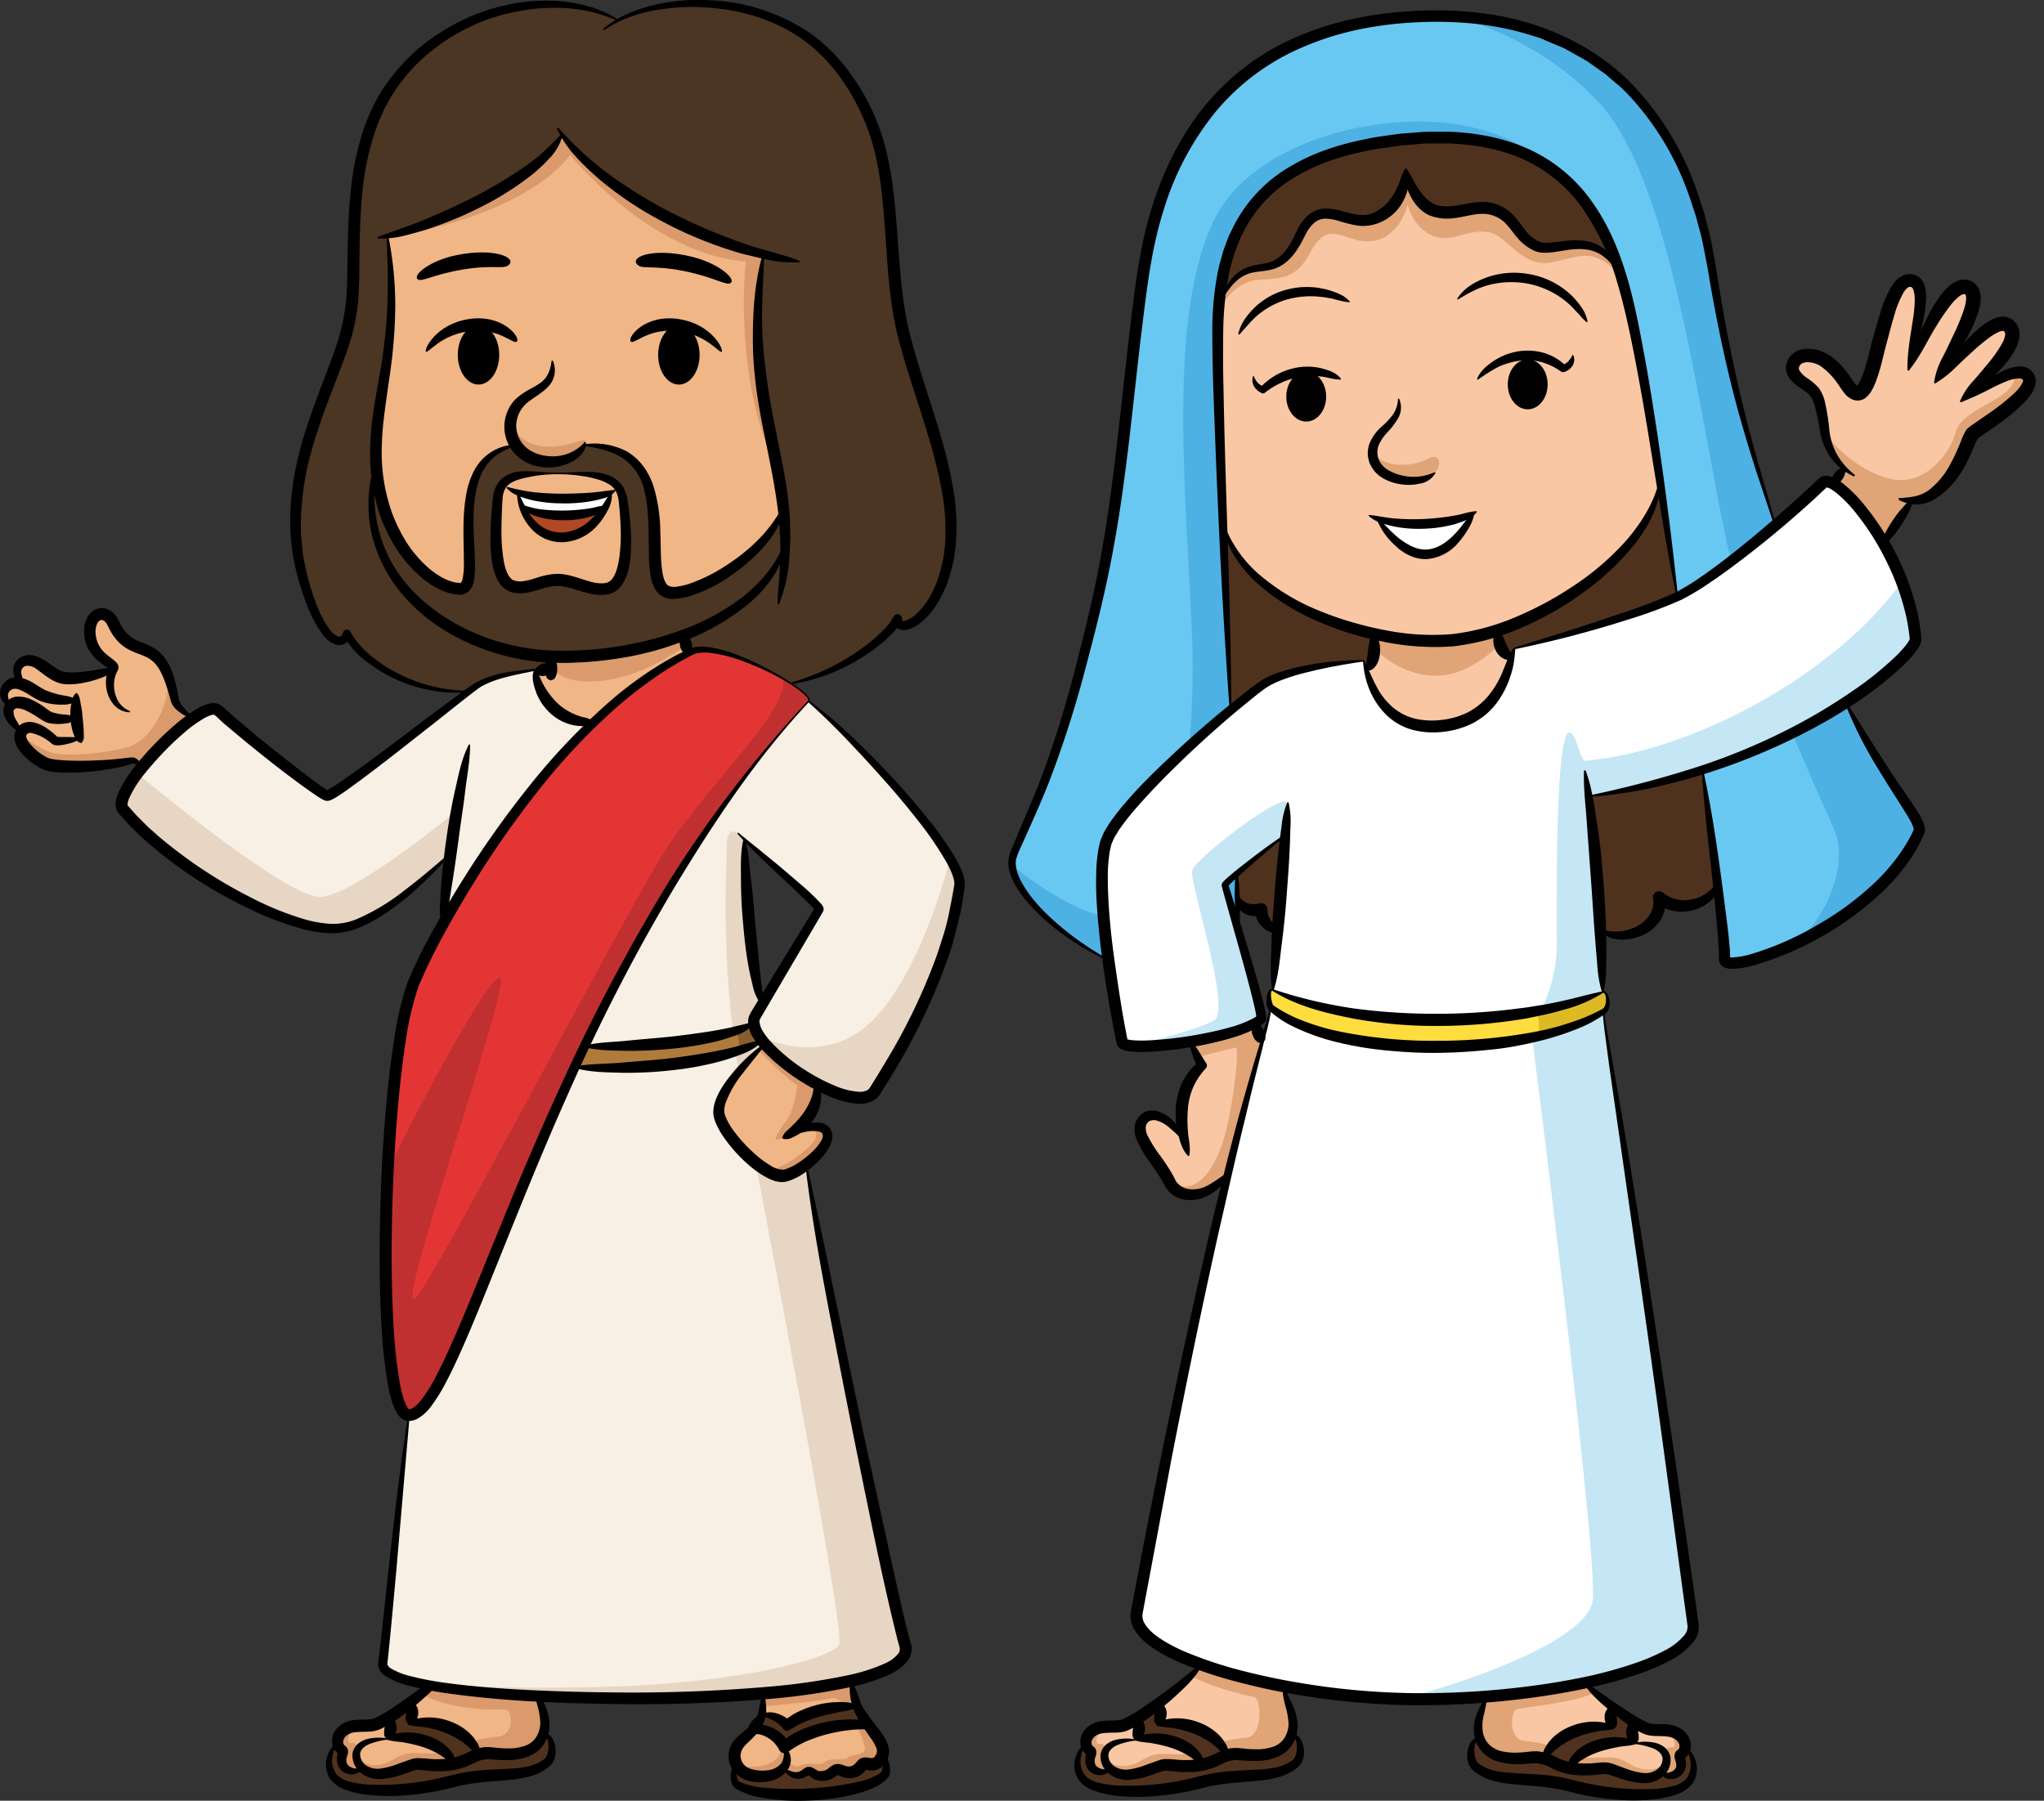
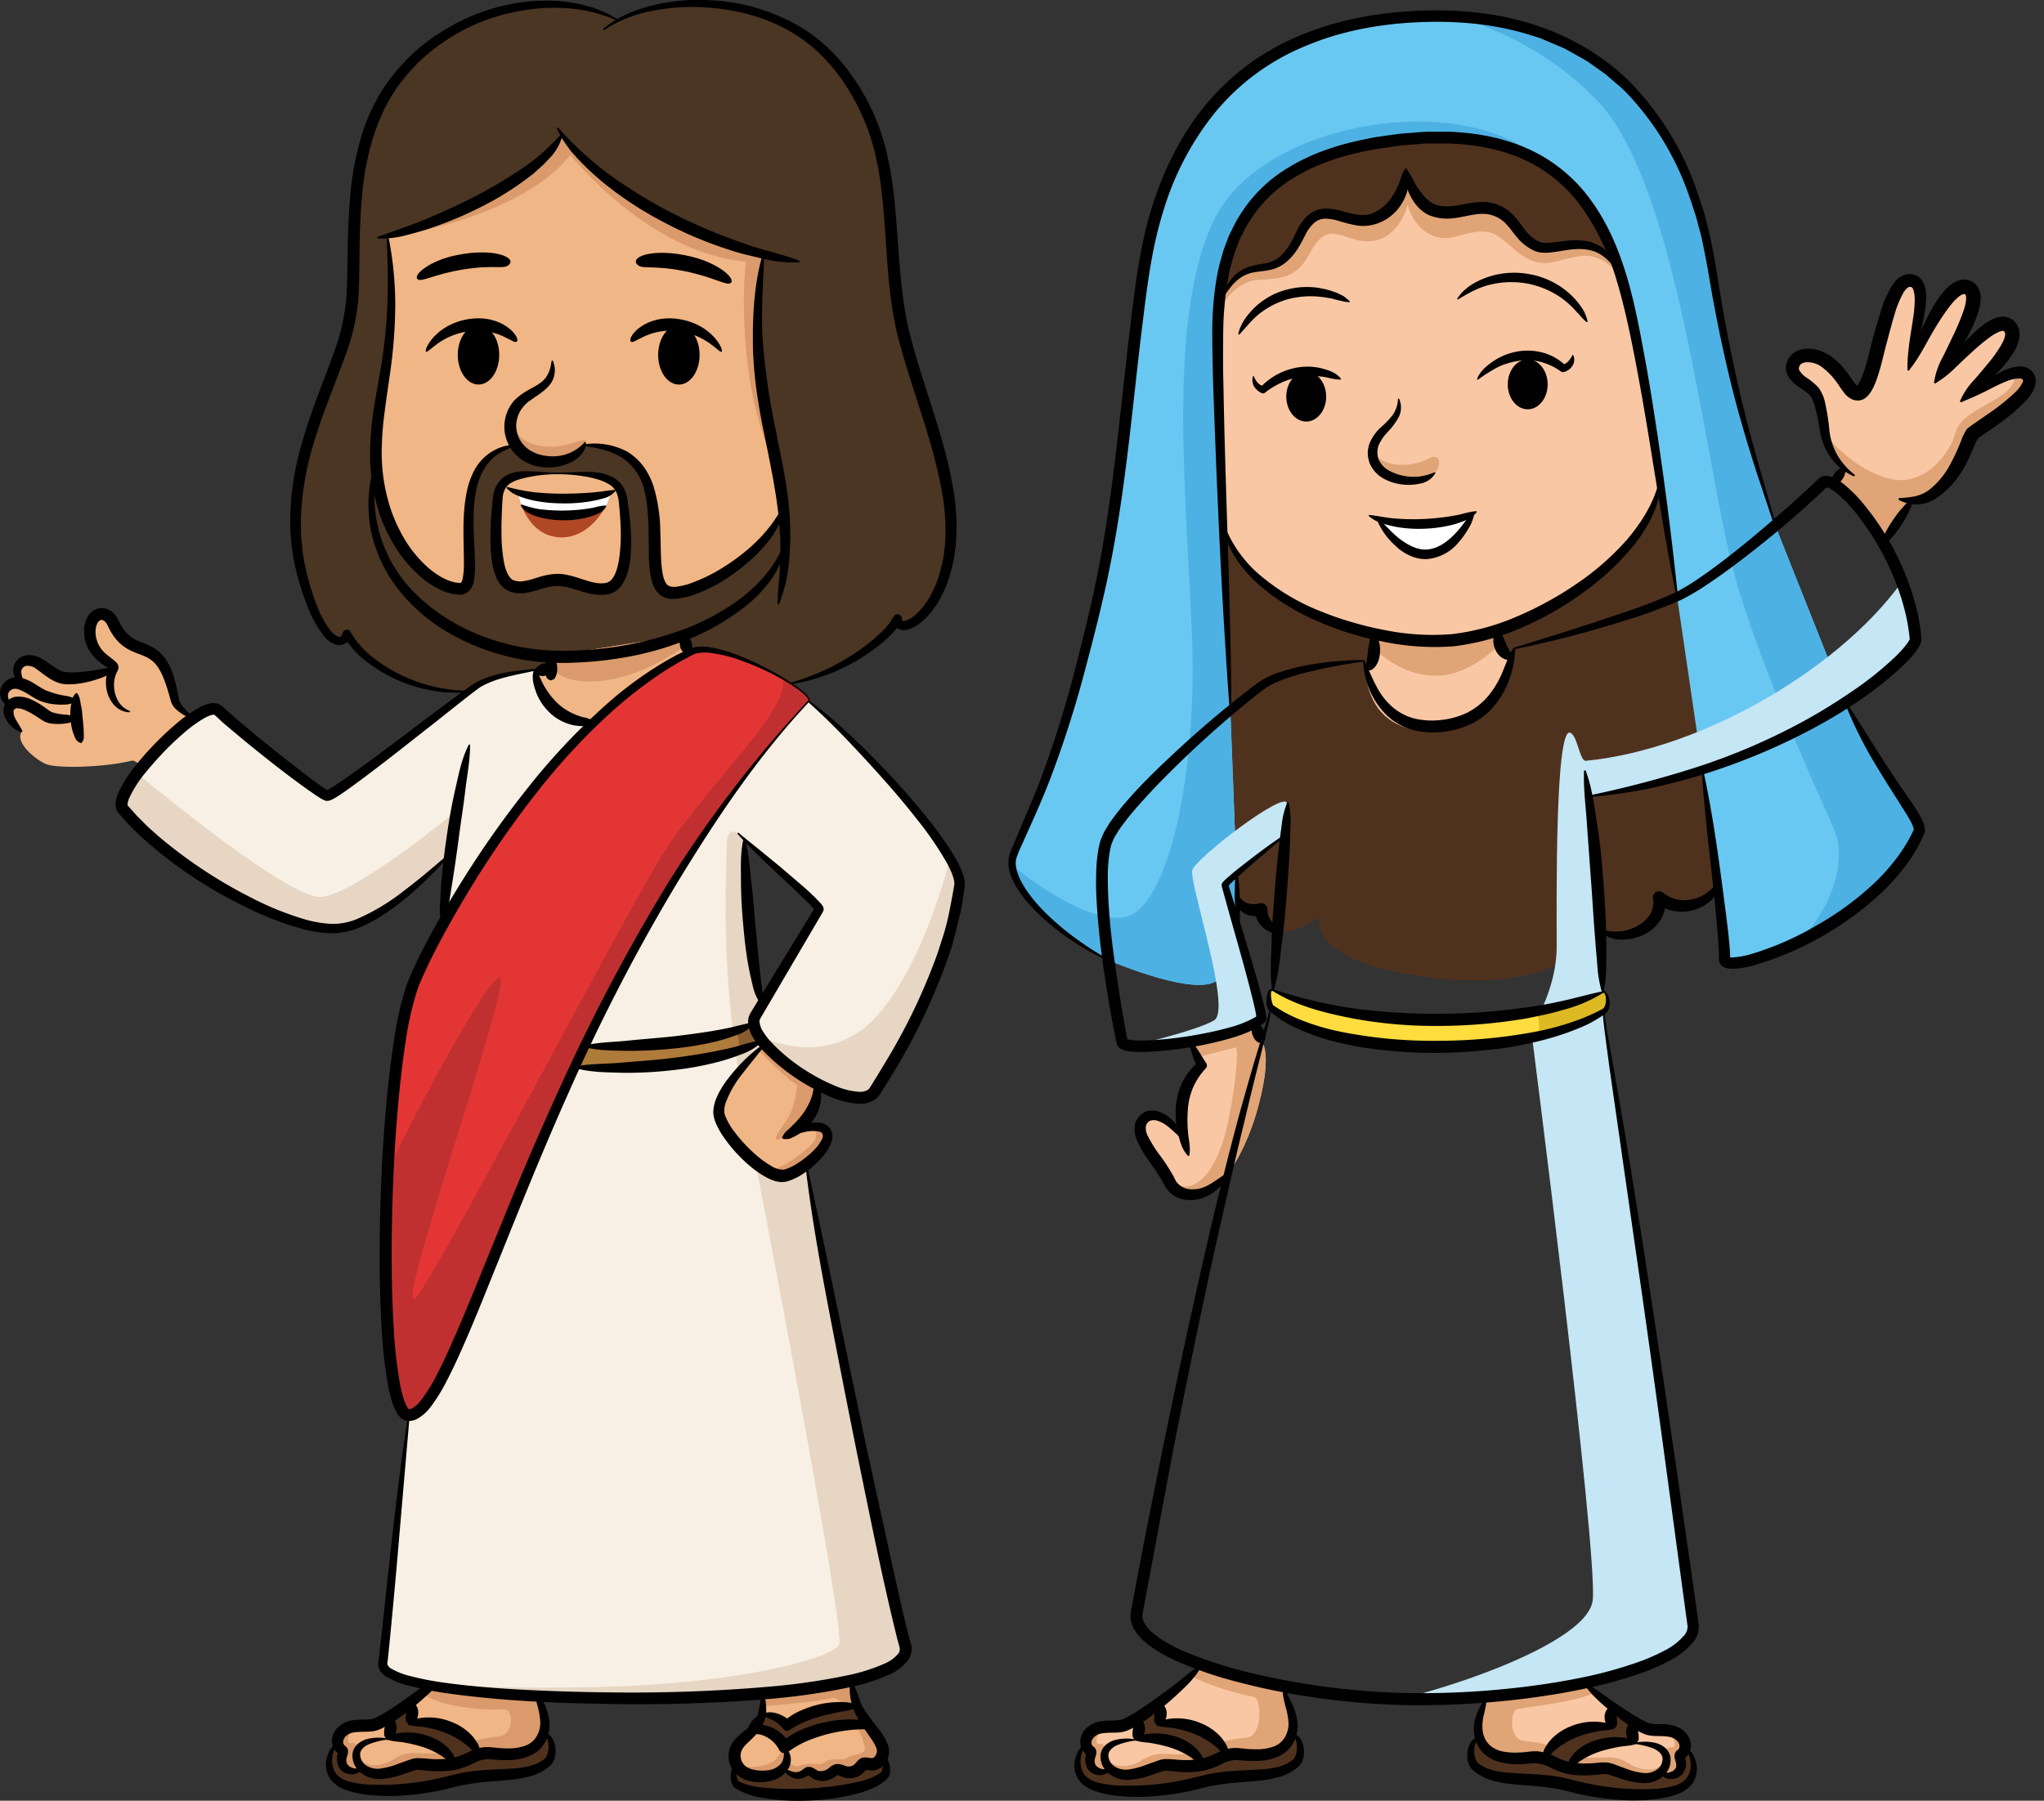
<svg xmlns="http://www.w3.org/2000/svg" viewBox="0 0 660.91 582.31">
  <rect x="0" y="0" width="660.91" height="582.31" fill="#333333" stroke="none" />
  <defs>
    <clipPath id="f6b706b4-9f42-4142-8b7b-b62a8180d2f2">
      <path d="M275.11,543.49l.35,3.16c2.26,11.91,13.23,16.63,9.13,22.4-1.85,2.6-4.25.93-5.32,1.34-.92.35-1.42,2.13-3.64,2.64-2.6.59-3.77-1.11-5.14-.75-1.21.32-1.85,1.89-4.62,2-2.55.14-3.14-1.62-4.47-1.62-1.08,0-3.16,3.73-8.23-.89h0c-1.53,1.68-4.24,2.71-7.76,2.57-7.19-.29-8.71-5.5-7.51-8.73,1.75-4.71,9.05-5.54,9-15.3l-.13-2.8" fill="#f1b685" />
    </clipPath>
    <clipPath id="ba4ff073-3a64-4ed3-a9e9-7ebbc7d49fad">
      <path d="M146.26,537.93c-1.06,3.1-19.72,18.41-25.19,19.84-3.08.8-7.65-.63-10.57,2.36-2.3,2.36-1.22,5.07.07,5.76,1.1.58-.8,2.26.22,4.81.9,2.24,4.74,2.87,6.2.95,4.54,4.34,12.39.14,16.69-1.1,2.29-.66,5.63.83,12.13-.07,5.81-.8,7.63-4.16,13.16-3.55,4.9.54,14.52,1.36,16.78-6.8,1.68-6.07-3.07-11.45-2.35-15.09" fill="#f1b685" />
    </clipPath>
    <clipPath id="b9b32824-0c41-4b42-9826-77fac509ab23">
      <path d="M177.39,212.29c.57.26.78,1.6.82,3.16v0c-.41.63-3.89,1.52-5.15,1.9l-1.71.5s-.85,22.5,29.64,16.94C227.3,230,223.08,211,223.08,211c-1.39-.53-1.58-4.42-1.63-5.71" fill="#f1b685" />
    </clipPath>
    <clipPath id="b7a04435-d165-4edd-a12f-8a3e4d72af35">
      <path d="M246.84,82.27c-6.08,36.37,3.72,57.61,6.43,81.71h0c-3.19,12.37-23.67,27-35,27.74-15.86,1.1,7.67-47.8-29.32-47.78h0c-1.12,2.31-5.09,5.65-11.72,5.44a12.53,12.53,0,0,1-10.41-5.45h0c-25.82,4.14-8.92,46.43-18,46.43-9.47,0-26.07-15.28-27.13-41-.89-21.79,8.27-36.58,3.69-73.1h0c16.68-3.51,49.57-18.85,56.4-32.75h0C192.22,58.23,218.83,75.22,246.84,82.27Z" fill="#f1b685" />
    </clipPath>
    <clipPath id="a69a2ef9-20e6-4a9e-a09b-e4ed7fc42ab1">
-       <path d="M56.54,226.39c-2.57-12.13-5.4-14.71-11-16.75-3.75-1.37-6.59-3.06-8.85-8-2.59-5.72-8.88-3.05-7.4,4.75,1.24,6.52,8.23,8.4,7.53,9.64-1.63,1.55-11.39,3.92-16.08,3.24s-8.39-6.9-12.78-5.46c-2.76.91-3.67,5.12.67,8.08h0c-2-1.06-4.12-1.62-5.88-.18-2.77,2.29-.81,5.46.63,6.54-2,2.4,1.22,6.42,3.71,8.28-2.56,3.54,4.59,9.27,7.87,10.58,3.61,1.43,18.43,1.11,27.68-1.12,1-.25,2.7,1.43,3.39,2.05l16.32-15.69C61.2,231.45,57.06,228.83,56.54,226.39Z" fill="#f1b685" />
-     </clipPath>
+       </clipPath>
    <clipPath id="b7993944-7b9e-4b48-bf52-718821883c26">
      <path d="M292.56,531.94c-3.65-11.37-27-124.27-32-155.34l-6.71-41.81-7.41-9.91c-2.91-7.68-5.15-31.64-5.81-53.49l-9.75-57.92c-14.61,17.75-38.87,20-38.87,20-11.82.83-18.24-9.05-19-16.85-5.11,1-11.79,1.42-17.91,4.64-3.74,2-46.52,36.46-49.21,36C103.75,257,80,238.41,70.57,229.76c-5.24-4.8-35.36,26.42-30.8,31.91C56,281.16,92.26,301,108.45,300.32c12.85-.52,29.51-16.84,37.09-24.17v0c-1.2,9-2.09,17.25-2.57,23.2L132.22,457.61c-3.29,26.55-7.11,69.66-8.47,80.2-1,7.76,39.64,11.36,81.47,11.35C254,549.15,296.22,543.32,292.56,531.94Z" fill="#f8f0e4" />
    </clipPath>
    <clipPath id="a2d23009-1812-491f-a31c-6a03681a2c71">
      <path d="M246.44,336.56c-12.19,6.69-38.36,9.76-60.59,8.53l3.17-6.73c26.43.34,48.45-3.23,54.7-7.65" fill="#af7b3b" />
    </clipPath>
    <clipPath id="a68d1f01-3d78-4b67-a20b-ee32d3fd9674">
      <path d="M263.78,350.34c1.39,4.64-1,12.09-9.33,16.91h0c4.53-2.51,11.54-4.61,13-1,1.65,4.1-8,12.56-13.55,13.91-6.3,1.52-21.42-14.24-21.47-20.64-.06-7.21,10.79-17.9,14.89-21.87Z" fill="#f1b685" />
    </clipPath>
    <clipPath id="fcfb50f5-7afc-4de3-8fda-2213078aa0f1">
      <path d="M237.72,214.51c11.42,3.12,23.74,12.26,23.74,12.26,16.14,12.93,50,49.78,48.77,59.55-3.81,31.56-25.3,63-27.28,66.4-5.77,10.06-44.13-15.27-38.72-24.18,6.65-11,19.4-32.49,20.64-34.44.75-1.18-21.5-19.79-26.16-24.55l-7.83-56.08Z" fill="#f8f0e4" />
    </clipPath>
    <clipPath id="a40a091b-5489-43ff-9480-bfc1b70e2285">
      <path d="M261.46,226.77c-83,88.87-111.37,230.84-129.24,230.84-11.24,0-9-112.59,1.44-139.5,5.75-14.78,43.43-85.32,89.93-107.39C232.76,206.36,264,224,261.46,226.77Z" fill="#e43535" />
    </clipPath>
    <clipPath id="ad7cc74d-e9b6-4104-87dd-0d8a106b64fb">
      <path d="M507.8,539.34c1.05,3.1,19.71,18.41,25.18,19.83,3.08.81,7.65-.62,10.57,2.37,2.3,2.36,1.22,5.07-.07,5.76-1.1.58.8,2.26-.22,4.81-.9,2.24-4.74,2.87-6.2.95-4.54,4.34-12.39.14-16.69-1.1-2.29-.66-5.63.83-12.13-.07-5.81-.8-7.63-4.16-13.16-3.55-4.9.54-14.52,1.36-16.78-6.8-1.67-6.07,3.07-11.45,2.35-15.09" fill="#f9c7a4" />
    </clipPath>
    <clipPath id="bab18e20-1925-4871-b8f4-d3d72381b7b3">
      <path d="M388.23,538.22c-1.05,3.1-19.71,18.41-25.18,19.83-3.08.81-7.65-.62-10.57,2.37-2.3,2.36-1.22,5.07.07,5.75,1.1.59-.8,2.26.22,4.82.9,2.24,4.74,2.87,6.2.94,4.54,4.35,12.39.15,16.69-1.09,2.29-.66,5.63.82,12.13-.07,5.8-.8,7.63-4.16,13.16-3.55,4.9.54,14.51,1.36,16.77-6.8,1.68-6.07-3.06-11.45-2.34-15.09" fill="#f9c7a4" />
    </clipPath>
    <clipPath id="ba117d95-fceb-4ca7-a2f3-836d9aed9fff">
      <path d="M405.59,331l2.54,6.13s3.15,3.49-1,19.53c-3.9,15.23-10,22.66-10,22.66-8.53,10.34-16.89,7.6-19,3-2.82-6.17-11.66-14.48-9.09-19.31s9.51-1.74,14,6.28h0c-2.78-11.94.18-19.75,5.54-24.66-1.74-3.09-3.75-7.73-3.75-7.73" fill="#f9c7a4" />
    </clipPath>
    <clipPath id="b316c0c9-3a8a-470a-8dd1-44f65574a2d1">
      <path d="M444.16,205c.7,6.67-.46,11.11-2.57,11.11,0,0-.89,22.43,24.74,20.23,22.32-1.91,22.4-23.58,22.4-23.58-2.65-1.18-4.41-3.69-4.41-8.92" fill="#f9c7a4" />
    </clipPath>
    <clipPath id="acf81510-5710-4141-825b-7ded27793b95">
      <path d="M524,89c-7.72-16.9-21.1-6.39-27.41-9.52-6.47-3.21-6.39-9.31-13.49-11.71-6.35-2.16-12.43,2.5-19.38.33-4.87-1.52-8.19-8.21-9.16-13.44,0,7.17-4,14.06-10.54,16.16-8.94,2.86-17.23-8.61-23.75,5.31-8.7,18.61-16.81,2.12-25.89,21.47,0,0-1.69,7.76-1.69,28.93a395,395,0,0,0,2.69,42.67c6.46,26,47.28,39.15,71.49,38.06,27.47-1.24,67.09-27.34,69.84-51.56a260.28,260.28,0,0,0-4.9-40.65C527.45,93.89,524,89,524,89Z" fill="#f9c7a4" />
    </clipPath>
    <clipPath id="b3e7fd12-b158-4887-9bbb-16d2e043c3f9">
      <path d="M620,161.7a13.41,13.41,0,0,0,7.37-4c7-6.76,8.15-14.12,10.29-17.33.8-1.21,21.66-13.21,18.17-18.6-3-4.59-14.15,3.44-21.8,8,5.69-6.26,20.64-19,15.6-24.18-4.68-4.8-17.79,12-24,18.15,3.09-6.7,17.17-27.27,10.82-30.62S620.68,112,617,119.56c1.65-11.08,7.34-28,.84-28.88-5.14-.68-7.82,11.31-10,19.17-1.27,4.49-3.62,17.09-7.07,17.29-3.11.19-4-5.48-9.85-10-4.15-3.16-10.52-3.19-11.31,1.35-.62,3.55,4.67,5.59,6.72,7.71s2.85,7.06,3.68,13A19.84,19.84,0,0,0,594.92,150h0a10.67,10.67,0,0,0,1.4,1.39l-3.59,5c5.1,3.17,11.27,9.84,15.88,19.13,2.42-3.09,8.28-11.87,9.54-13.75a4.23,4.23,0,0,0,1.86-.14" fill="#f9c7a4" />
    </clipPath>
    <clipPath id="a65782ed-b313-463c-bc0f-55d441f935fe">
      <path d="M400.32,300.75c-.13-5.66-.3-11.75-.5-18.15l-2-53c-2.18-53.88-4.74-110.29-4-126.88,1.32-30.71,14.32-52.52,58.79-57.59,47.14-5.37,65.49,18,73.7,52.22,6.21,25.85,11,63.78,15.94,95.55l8.27,56.35c.05.38.11.77.16,1.15,4.54,32.7,7.15,55.34,6.93,59.65-.32,6.42,49.48-10.51,62.9-41.1,1.41-3.22-8.69-13.39-21.74-37.89-.66-1.26-1.34-2.55-2-3.88L574,169.93c-6.24-20.5-13.89-41.62-20.57-83.76-7.35-46.43-35.14-82.25-91.48-81C408.22,6.31,376.7,36,369.35,90.23c-5.59,41.33-6.8,71.26-15,105.9-11.86,50.15-18.78,61.3-26.59,80.09-3.69,8.9,12.64,25.2,30.61,34.26,0,0,25,10.79,33.78,7.33S400.32,300.75,400.32,300.75Z" fill="#69c8f1" />
    </clipPath>
    <clipPath id="a14b0eb6-b411-42f9-9cc4-506627f60955">
      <path d="M619.36,206.62c-2.46-28.19-25.87-54.48-30-50.51-13.61,13.07-36.1,31.56-47.09,36.84-10.12,4.86-40.19,13.71-52.38,16.65-1.66.39-2,24.23-25.63,25.31-20.84.94-22.55-21.22-23.47-21.17-6.35.33-25.19,2.63-32.5,7.71-10.38,7.22-46.89,39-50.72,50.91-4,12.4,2.07,49.1,5.29,64.7.73,3.56,36.58-.71,44.86-7.49,1.2-1-10.37-38.47-11.62-43.34-.21-.82,16.73-14.37,19.6-16.28-1.33,18-3.08,39.31-4.12,50.2l-.6,5.7c-.94,7.6-15.86,47.17-43.43,195.67-2.67,14.38,49.57,27.91,90.56,28,47.68.1,91-12,89.33-24.09-22.06-161-28.42-189-28.91-198.41l-.24-6.22c-.46-13-1.32-39.08-4.58-63.29h0C580.53,247.92,619.8,211.66,619.36,206.62Z" fill="#fff" />
    </clipPath>
    <clipPath id="ba9cc3eb-af1f-4021-9615-4248cbf5f54a">
      <path d="M411.57,320.15c28.18,13.57,81,12,106.71.65,1.37-.61,2.52,4.75.24,6.22-23.5,15.07-87,15.9-107.55-1.17C410.1,325.12,409.76,319.27,411.57,320.15Z" fill="#ffdd3f" />
    </clipPath>
  </defs>
  <title>jesus-maria</title>
  <g id="e09b5daf-ca1e-4b9a-b3b9-bea11ba75220" data-name="Capa 2">
    <g id="bd7e7bc4-c903-4a95-a73e-bcf0aeebce6b" data-name="info adicional">
      <path d="M238,570.24c-1.11.76-1.23,5.87.26,6.87,8.39,5.63,42,3.68,47.87-3.31.86-1,.12-6.37-.74-6.61" fill="#4f321e" />
      <path d="M275.11,543.49l.35,3.16c2.26,11.91,13.23,16.63,9.13,22.4-1.85,2.6-4.25.93-5.32,1.34-.92.35-1.42,2.13-3.64,2.64-2.6.59-3.77-1.11-5.14-.75-1.21.32-1.85,1.89-4.62,2-2.55.14-3.14-1.62-4.47-1.62-1.08,0-3.16,3.73-8.23-.89h0c-1.53,1.68-4.24,2.71-7.76,2.57-7.19-.29-8.71-5.5-7.51-8.73,1.75-4.71,9.05-5.54,9-15.3l-.13-2.8" fill="#f1b685" />
      <g clip-path="url(#f6b706b4-9f42-4142-8b7b-b62a8180d2f2)">
        <path d="M246.05,547.94v3.9s13.45-1,23.29-2.68c3.87-.66,11.57,15.63,10.11,17.08s-3.79,1-5.38,2.12-5.57-.07-7.21,1.34c-2.07,1.78-3.91-.34-8.43,1.34-1.82.67-3.91-1.56-3.91-1.56a8.2,8.2,0,0,0-1.83-5.91s1,6.8-7.7,7.69-8.43-4.68-8.43-4.68-3.42,10.25,17.84,10.14,36.53-1.78,33-11.26-10.51-21.17-10.51-21.17Z" fill="#da9a6b" />
      </g>
      <path d="M246.33,554.7c2.34-.48,5.67.57,8.22,3.24,4.22-3.56,13.8-6.6,22.6-6,.87.06,4.27,6.07,3.6,6-10.11-1-21.23,2.29-27.09,7.13-1.81-3.66-6.45-6.4-10.17-5.55C242.56,559.69,245.48,554.64,246.33,554.7Z" fill="#4f321e" />
      <path d="M109.16,563.92c-2.16,1.16-4.18,6.66-1.39,10.58C112,580.39,131.5,580,146.26,576c12.59-3.42,24.09-.4,30.73-6.16,2.53-2.19,1.76-9.2-1.41-9.2" fill="#4f321e" />
      <path d="M146.26,537.93c-1.06,3.1-19.72,18.41-25.19,19.84-3.08.8-7.65-.63-10.57,2.36-2.3,2.36-1.22,5.07.07,5.76,1.1.58-.8,2.26.22,4.81.9,2.24,4.74,2.87,6.2.95,4.54,4.34,12.39.14,16.69-1.1,2.29-.66,5.63.83,12.13-.07,5.81-.8,7.63-4.16,13.16-3.55,4.9.54,14.52,1.36,16.78-6.8,1.68-6.07-3.07-11.45-2.35-15.09" fill="#f1b685" />
      <g clip-path="url(#ba4ff073-3a64-4ed3-a9e9-7ebbc7d49fad)">
        <path d="M136.46,547.55c5.68,4.41,20,5.63,26.58,5.19,3-.2,3.33,8.38-1.86,8.84-12.46,1.11-12.94,4.89-19.88,5.37s-8.67-1.42-14.51,2.21c-3.9,2.42-9.78,2.52-11.52-1.9,0,0,1-3.94-1.57-3.62s-.32-4.26,1.42-6.31c0,0-7.42-1.27-7.42,8s4.89,11.52,14.2,10.73,34.39-5.05,41-5.52,17.52-7.42,16.57-13.41S176,541.08,176,541.08s-30.13-8.21-30.61-8.05S136.46,547.55,136.46,547.55Z" fill="#da9a6b" />
      </g>
      <path d="M147.13,571l-.31-.69c-3.43-7.22-15.17-9.65-21.74-8,1.87-3,1.48-6.44-.08-6.44l7-4.81c1.56,0,1.95,3.39.08,6.4,7.61-2.1,19.35,1.68,22.8,9.8l.29.73" fill="#4f321e" />
      <path d="M151.71,223.6c-19.26.93-35.41-10.53-39.57-18.71-.56,3.38-5.77,5.5-11.83-10.46-15-39.68,10-70.46,13.22-93.95,2.42-17.91-3.46-51.9,14.9-75.24,18.65-23.72,51.9-29.45,71.41-18.72h0c17.35-9.06,52-8.27,70.5,14,20.32,24.46,16,48.79,19.9,77.69,3.65,26.68,23.74,60.28,15.21,87.66-4.91,15.75-15.58,19.39-15.24,14.2-2.68,5.67-17,17.32-34.47,20.93" fill="#4b3523" />
      <path d="M177.39,212.29c.57.26.78,1.6.82,3.16v0c-.41.63-3.89,1.52-5.15,1.9l-1.71.5s-.85,22.5,29.64,16.94C227.3,230,223.08,211,223.08,211c-1.39-.53-1.58-4.42-1.63-5.71" fill="#f1b685" />
      <g clip-path="url(#b9b32824-0c41-4b42-9826-77fac509ab23)">
        <path d="M175.84,209.25l1.36,4.32s1.24,7.19,14.45,6.79c16.54-.49,31.35-12.59,31.35-12.59l-.74-5.43Z" fill="#da9a6b" />
      </g>
      <path d="M246.84,82.27c-6.08,36.37,3.72,57.61,6.43,81.71h0c-3.19,12.37-23.67,27-35,27.74-15.86,1.1,7.67-47.8-29.32-47.78h0c-1.12,2.31-5.09,5.65-11.72,5.44a12.53,12.53,0,0,1-10.41-5.45h0c-25.82,4.14-8.92,46.43-18,46.43-9.47,0-26.07-15.28-27.13-41-.89-21.79,8.27-36.58,3.69-73.1h0c16.68-3.51,49.57-18.85,56.4-32.75h0C192.22,58.23,218.83,75.22,246.84,82.27Z" fill="#f1b685" />
      <g clip-path="url(#b7a04435-d165-4edd-a12f-8a3e4d72af35)">
        <path d="M175.74,149.39c-3.56-.62-13.33-3.92-10.14-15.17,0,0-1.15,7.39,7.83,9.72,8.79,2.28,16.84-3.62,15.77-.83C187,148.81,179.81,150.11,175.74,149.39Z" fill="#da9a6b" />
        <path d="M123.83,76.81c3.88,0,44.92-6.67,60.56-26.67,0,0,25.76,32.1,56.78,34.42,0,0-2.15,16.45,1.39,38.93,3.07,19.46,13.1,38.74,11.37,37.74-.51-.29-9.94-59.2-4.52-79.81,0,0-49-15.94-68-41.45,0,0-23.46,26.35-57.54,34.72Z" fill="#da9a6b" />
      </g>
      <path d="M180,153.09c10.47,0,20.16,0,21.36,8.08,1.45,9.79,2.47,27.51-5,29.13-5.22,1.14-10.81-2.79-16-2.79-5.43,0-8.89,3-13.62,2.34-5.18-.69-7.54-8.15-5.87-28.41C161.58,153.09,168.31,153.09,180,153.09Z" fill="#f1b685" />
-       <path d="M253.93,175a102,102,0,0,0-.66-11.05c-3.19,12.37-23.67,27-35,27.74-15.86,1.1,7.67-47.8-29.32-47.78h0c-1.12,2.31-5.09,5.65-11.72,5.44a12.53,12.53,0,0,1-10.41-5.45h0c-25.82,4.14-8.92,46.43-18,46.43-9.47,0-26.07-15.28-27.13-41-9.28,38.19,25.86,63,59.76,63,38,0,68.62-17.52,72.57-37.37ZM196.39,190.3c-5.22,1.14-10.81-2.79-16-2.79-5.43,0-8.89,3-13.62,2.34-5.18-.69-7.54-8.15-5.87-28.41.69-8.35,7.42-8.35,19.1-8.35,10.47,0,20.16,0,21.36,8.08C202.8,171,203.82,188.68,196.39,190.3Z" fill="#4b3523" />
      <path d="M56.54,226.39c-2.57-12.13-5.4-14.71-11-16.75-3.75-1.37-6.59-3.06-8.85-8-2.59-5.72-8.88-3.05-7.4,4.75,1.24,6.52,8.23,8.4,7.53,9.64-1.63,1.55-11.39,3.92-16.08,3.24s-8.39-6.9-12.78-5.46c-2.76.91-3.67,5.12.67,8.08h0c-2-1.06-4.12-1.62-5.88-.18-2.77,2.29-.81,5.46.63,6.54-2,2.4,1.22,6.42,3.71,8.28-2.56,3.54,4.59,9.27,7.87,10.58,3.61,1.43,18.43,1.11,27.68-1.12,1-.25,2.7,1.43,3.39,2.05l16.32-15.69C61.2,231.45,57.06,228.83,56.54,226.39Z" fill="#f1b685" />
      <g clip-path="url(#a69a2ef9-20e6-4a9e-a09b-e4ed7fc42ab1)">
        <path d="M5.54,242.1c-.38-3.53.38-5,.38-5s6.49,5.06,11.16,6.4,19.14-.08,25.09-2.2c7.25-2.57,14.21-15.17,11.73-26.52l4.39,11.93,7.06,6.48L46.08,252.12l-3.72-3.34s-24.71,3.25-28.71.67A46,46,0,0,1,5.54,242.1Z" fill="#da9a6b" />
      </g>
      <path d="M292.56,531.94c-3.65-11.37-27-124.27-32-155.34l-6.71-41.81-7.41-9.91c-2.91-7.68-5.15-31.64-5.81-53.49l-9.75-57.92c-14.61,17.75-38.87,20-38.87,20-11.82.83-18.24-9.05-19-16.85-5.11,1-11.79,1.42-17.91,4.64-3.74,2-46.52,36.46-49.21,36C103.75,257,80,238.41,70.57,229.76c-5.24-4.8-35.36,26.42-30.8,31.91C56,281.16,92.26,301,108.45,300.32c12.85-.52,29.51-16.84,37.09-24.17v0c-1.2,9-2.09,17.25-2.57,23.2L132.22,457.61c-3.29,26.55-7.11,69.66-8.47,80.2-1,7.76,39.64,11.36,81.47,11.35C254,549.15,296.22,543.32,292.56,531.94Z" fill="#f8f0e4" />
      <g clip-path="url(#b7993944-7b9e-4b48-bf52-718821883c26)">
        <path d="M38.79,263.71c-1.77-2.53-2.53-7.08,4.3-14.67,0,0,49.59,41.74,60.72,41s43.78-27.81,43.78-27.81-1.31,9.18-2.17,14.82c-.19,1.27-23.07,26.51-36.81,26.15C80.28,302.42,38.79,263.71,38.79,263.71Z" fill="#e7d6c4" />
        <path d="M244.6,280.74s-2.19-7.34-4-9.35-5.58-5.44-5.63,2.42c-.07,9.83-2.37,41.49,5.61,82.84,5.72,29.64,32.79,170.61,30.78,175.07S239,544.67,191.45,545.57s-69.89-1.56-72.79-10.94c0,0-15.63,17.86,79.05,16.52S298.64,540,294.62,529.94s-14.74-63.64-17.87-78.38-29.69-134.43-29.69-134.43Z" fill="#e7d6c4" />
      </g>
      <path d="M246.44,336.56c-12.19,6.69-38.36,9.76-60.59,8.53l3.17-6.73c26.43.34,48.45-3.23,54.7-7.65" fill="#af7b3b" />
      <g clip-path="url(#a2d23009-1812-491f-a31c-6a03681a2c71)">
        <path d="M237.52,331.94c1,1.17,1.95,6.74,1.35,8.84,0,0,8.83-3.58,9.95-5.26l-2.38-7.27Z" fill="#885d2e" />
      </g>
      <path d="M263.78,350.34c1.39,4.64-1,12.09-9.33,16.91h0c4.53-2.51,11.54-4.61,13-1,1.65,4.1-8,12.56-13.55,13.91-6.3,1.52-21.42-14.24-21.47-20.64-.06-7.21,10.79-17.9,14.89-21.87Z" fill="#f1b685" />
      <g clip-path="url(#a68d1f01-3d78-4b67-a20b-ee32d3fd9674)">
        <path d="M248.58,333.82a61.73,61.73,0,0,1-4,5s8.81,9.47,13.16,12c0,0-.43,6.53-2.93,10.66s-7.43,9.42-.34,5.8,9.91-2.86,9.37.41-13.43,12.4-17.38,11c0,0,3.73,3.81,7.78,2.67s16.13-9.09,14.71-13.88-3.81-6.09-3.81-6.09.87-10.78-.21-12.63S248.58,333.82,248.58,333.82Z" fill="#da9a6b" />
      </g>
      <path d="M237.72,214.51c11.42,3.12,23.74,12.26,23.74,12.26,16.14,12.93,50,49.78,48.77,59.55-3.81,31.56-25.3,63-27.28,66.4-5.77,10.06-44.13-15.27-38.72-24.18,6.65-11,19.4-32.49,20.64-34.44.75-1.18-21.5-19.79-26.16-24.55l-7.83-56.08Z" fill="#f8f0e4" />
      <g clip-path="url(#fcfb50f5-7afc-4de3-8fda-2213078aa0f1)">
        <path d="M280.1,357.1c4-1.11,8.47-10.66,19.21-29,25.44-43.5,8.51-53.05,8.51-53.05S299.2,312.9,282,330.13c-14,14-33.79,7.55-38.25,3.08,0,0-.23,5.58,15,15.41S280.1,357.1,280.1,357.1Z" fill="#e7d6c4" />
      </g>
      <path d="M261.46,226.77c-83,88.87-111.37,230.84-129.24,230.84-11.24,0-9-112.59,1.44-139.5,5.75-14.78,43.43-85.32,89.93-107.39C232.76,206.36,264,224,261.46,226.77Z" fill="#e43535" />
      <g clip-path="url(#a40a091b-5489-43ff-9480-bfc1b70e2285)">
        <path d="M123.14,384c3.13-9.39,36.8-73.6,38.76-67.33s-38.37,119.79-26.23,101.39,61.07-112.35,77.12-139.37,50.11-54.41,38-63.42c0,0,20,5.09,11.35,14.88s-27.8,33.28-36.41,48.54S176.38,380.48,169,398.49s-27.75,65.37-39.15,63.42C116.09,459.56,123.14,384,123.14,384Z" fill="#c13030" />
      </g>
      <path d="M197.6,159.2c-1.29,5.73-7.65,15.21-16.91,14.55-7.59-.54-11.75-7.27-13.34-14.5h0c9,3.07,24.66,2.2,30.25-.05Z" fill="#b04825" />
      <path d="M168.54,163.27c4.2,4.55,21.76,4.5,27.36.38h0a18.32,18.32,0,0,0,1.7-4.45h0c-5.59,2.25-21.23,3.12-30.25.05h0a29,29,0,0,0,1.19,4Z" fill="#fff" />
      <path d="M247,547.54a19.35,19.35,0,0,1,.72,6.47,10.55,10.55,0,0,1-1,3.5,12.94,12.94,0,0,1-1.94,3c-1.49,1.78-3.27,3.12-4.3,4.45a4.48,4.48,0,0,0-.94,2,4.35,4.35,0,0,0,.14,2.15,4.56,4.56,0,0,0,3.14,2.92,12.34,12.34,0,0,0,5.31.44,6.58,6.58,0,0,0,4.38-2.14c.93-1.24,1.1-2.91.89-5.13h0a.27.27,0,0,1,.25-.29.3.3,0,0,1,.2.06,5.43,5.43,0,0,1,1.77,3.08,5.61,5.61,0,0,1-.67,3.82,9.13,9.13,0,0,1-6.18,4.11,14.14,14.14,0,0,1-7.18-.25,9.21,9.21,0,0,1-3.44-1.95,7.82,7.82,0,0,1-2.21-3.48,8.22,8.22,0,0,1-.19-4.09,7.83,7.83,0,0,1,1.82-3.61c1.68-1.91,3.45-3,4.79-4.3a11.85,11.85,0,0,0,1.77-2.13,7.78,7.78,0,0,0,1.07-2.42c.37-2,.71-4.07,1.3-6.13v0a.26.26,0,0,1,.32-.18A.27.27,0,0,1,247,547.54Z" />
      <path d="M253.34,571.62a12,12,0,0,0,3.43,1.4,3.39,3.39,0,0,0,2.8-.81,7.11,7.11,0,0,1,1-.65,2.52,2.52,0,0,1,2,0c1,.45,1.36.83,1.8,1a2.47,2.47,0,0,0,1.22.17,5,5,0,0,0,1.39-.32,5.53,5.53,0,0,0,1.23-.83,6.08,6.08,0,0,1,1.08-.75,3.45,3.45,0,0,1,1.91-.4,10.31,10.31,0,0,1,2.29.67,2.76,2.76,0,0,0,1.21.13,2.8,2.8,0,0,0,1.09-.34,3.8,3.8,0,0,0,1-.9,7.2,7.2,0,0,1,.94-1,3.09,3.09,0,0,1,1.15-.58,3,3,0,0,1,.62-.1H280c1,.09,1.46.22,1.85.2a1.05,1.05,0,0,0,.72-.2,2.5,2.5,0,0,0,.66-.85,2.53,2.53,0,0,0,.12-2.23,14.26,14.26,0,0,0-1.69-3l-2.24-3.24a38.44,38.44,0,0,1-2.16-3.49c-.31-.63-.65-1.23-.92-1.88l-.42-1c-.07-.14-.14-.33-.22-.54l-.17-.56a21,21,0,0,1-.65-8.12.28.28,0,0,1,.3-.23.3.3,0,0,1,.19.14v0a51.9,51.9,0,0,1,2.89,7.3l.16.38a2.61,2.61,0,0,0,.19.36l.45.81c.3.55.67,1.07,1,1.6.72,1,1.44,2.06,2.25,3.08s1.63,2,2.44,3.14A17.43,17.43,0,0,1,287,564a10.85,10.85,0,0,1,.36,1.27,6.7,6.7,0,0,1,.09,1.42,6,6,0,0,1-.77,2.72,6.25,6.25,0,0,1-1.82,2.18,5,5,0,0,1-3,.94,17,17,0,0,1-2.08-.23h0l.14,0a1.06,1.06,0,0,0,.27-.13s-.21.2-.43.45a7.55,7.55,0,0,1-2,1.7A6.33,6.33,0,0,1,275,575a6.51,6.51,0,0,1-2.68-.41c-.76-.28-1.41-.58-1.46-.57s.11,0,0,0a3.74,3.74,0,0,0-.57.35,8.28,8.28,0,0,1-2.16,1.18,7.44,7.44,0,0,1-2.49.36,5.6,5.6,0,0,1-2.6-.68c-.76-.43-1.35-1-1.57-1.1s-.18,0,.1-.11a5.08,5.08,0,0,0-.66.36,6.16,6.16,0,0,1-2.29.81,4.93,4.93,0,0,1-2.44-.37A8,8,0,0,1,253,572a.26.26,0,0,1,.06-.36.24.24,0,0,1,.27,0Z" />
      <path d="M238.17,570.45a3.38,3.38,0,0,0-.24,1.7,11.26,11.26,0,0,0,.2,1.84,7.1,7.1,0,0,0,.5,1.63,1.49,1.49,0,0,0,.31.46,5,5,0,0,1,.54.25,23.28,23.28,0,0,0,7.24,1.72,97.55,97.55,0,0,0,15.58.23,91.38,91.38,0,0,0,15.4-2.15,20.66,20.66,0,0,0,6.76-2.68c.23-.16.38-.34.59-.51,0,.07,0,0,.11-.22a10.94,10.94,0,0,0,.23-1.7c.05-.62.06-1.25.07-1.89,0-.31,0-.64,0-.94s-.09-.63-.09-.76v-.37a.11.11,0,0,1,.11-.12h0a1.85,1.85,0,0,1,1,.86,6.56,6.56,0,0,1,.51,1,10.78,10.78,0,0,1,.64,2.07,8,8,0,0,1,.15,2.28,3,3,0,0,1-.6,1.61,8.9,8.9,0,0,1-.84.89,14.76,14.76,0,0,1-3.73,2.4,28.67,28.67,0,0,1-3.93,1.52,66.76,66.76,0,0,1-16.14,2.63,69.19,69.19,0,0,1-16.3-.88,24.27,24.27,0,0,1-8-2.77,4.78,4.78,0,0,1-1.1-.87,4.09,4.09,0,0,1-.63-1.28,7.38,7.38,0,0,1-.22-2.29,9.22,9.22,0,0,1,.37-2.15,3.38,3.38,0,0,1,1.24-1.92.24.24,0,0,1,.33.08.23.23,0,0,1,0,.24Z" />
      <path d="M277.16,551.65a2.35,2.35,0,0,1,1.22.65,8.53,8.53,0,0,1,.88.81,16,16,0,0,1,1.48,1.81,11,11,0,0,1,1.24,2.17,2.46,2.46,0,0,1,.13.54,1.19,1.19,0,0,1,0,.34,1.43,1.43,0,0,1,0,.22,1.41,1.41,0,0,1-.27.51,1.37,1.37,0,0,1-1.12.5H280l-1.08,0a48.13,48.13,0,0,0-8.56.94,46.37,46.37,0,0,0-8.22,2.38,29.21,29.21,0,0,0-7.28,4l-.07,0a1.88,1.88,0,0,1-2.65-.34,2.09,2.09,0,0,1-.21-.34,9.74,9.74,0,0,0-5.63-4.8,5.68,5.68,0,0,0-1.8-.28,2.23,2.23,0,0,0-.45,0l-.22,0c-.06,0,.06,0-.14,0a1.56,1.56,0,0,1-1.43-.54,1.63,1.63,0,0,1-.22-.38.9.9,0,0,1-.07-.24,1.71,1.71,0,0,1,0-.91c0-.16.1-.29.15-.41a6,6,0,0,1,.31-.62,10.27,10.27,0,0,1,1.53-2,7.6,7.6,0,0,1,1-.81,3.52,3.52,0,0,1,.56-.35,1.35,1.35,0,0,1,.82-.19.1.1,0,0,1,.07.09h0l-.1.42c0,.15-.26.53-.38.84s-.28.68-.4,1c-.27.68-.54,1.37-.74,2-.05.15-.1.3-.13.43a.82.82,0,0,0,0,.14s.05.08,0-.35a1.28,1.28,0,0,0,0-.17,1.23,1.23,0,0,0-.19-.31,1.32,1.32,0,0,0-.69-.44,1,1,0,0,0-.48,0c-.15,0,0,0,0,0l.34-.08a4.16,4.16,0,0,1,.69-.12,8.64,8.64,0,0,1,2.74.1,12.12,12.12,0,0,1,8.35,6.18l-2.93-.63a28.73,28.73,0,0,1,8.29-4.72,39.59,39.59,0,0,1,18.34-2.46l1.16.15.57.07h0a1.31,1.31,0,0,0-1,.44,1.48,1.48,0,0,0-.23.45l0,.15a1,1,0,0,0,0,.2c0,.12,0,0,0,0a16.69,16.69,0,0,0-.69-1.88l-.85-2-.45-1c-.13-.31-.39-.67-.44-.8l-.13-.3a.16.16,0,0,1,.08-.2Z" />
      <path d="M246.28,554.45a4.68,4.68,0,0,1,2.49-.74,7.39,7.39,0,0,1,2.56.41,12.11,12.11,0,0,1,4.46,2.64l-2.34-.12a19.35,19.35,0,0,1,5.46-3.48,32.68,32.68,0,0,1,5.95-2,29.16,29.16,0,0,1,6.17-.75c2.06,0,4.19-.14,6.13,1.21a.3.3,0,0,1,.08.41.35.35,0,0,1-.11.1c-2,1.11-3.88,1.07-5.77,1.49s-3.73.8-5.56,1.29a45.37,45.37,0,0,0-5.35,1.79,27.11,27.11,0,0,0-4.79,2.52l-.24.17a1.6,1.6,0,0,1-2.11-.29,11.24,11.24,0,0,0-3-2.6,17,17,0,0,0-1.83-.87,15.91,15.91,0,0,0-2.09-.72h0a.27.27,0,0,1-.09-.49Z" />
      <path d="M109.28,564.14a5.21,5.21,0,0,0-1.4,2.29,9.67,9.67,0,0,0-.48,2.65,7.18,7.18,0,0,0,1.45,4.72,8.41,8.41,0,0,0,4.37,2.36,25.64,25.64,0,0,0,2.69.58c.94.09,1.85.27,2.81.31a85.3,85.3,0,0,0,22.82-1.92c.94-.2,1.87-.4,2.8-.65l2.88-.71a51.81,51.81,0,0,1,6-1.06c4-.46,8-.55,11.82-.78s7.57-.71,10.41-2.72l.54-.37c.15-.12.2-.2.32-.3a3.61,3.61,0,0,0,.53-.89,7.44,7.44,0,0,0,.52-2.41c0-1.67-.12-3.73-1.79-4.33l-.05,0a.25.25,0,0,1-.15-.32.27.27,0,0,1,.2-.17,2.47,2.47,0,0,1,1.7.35,4.27,4.27,0,0,1,1.23,1.24,7.61,7.61,0,0,1,1.09,3.14,8.19,8.19,0,0,1-.25,3.39,6.09,6.09,0,0,1-.82,1.71,6.45,6.45,0,0,1-.69.76l-.64.52a16.64,16.64,0,0,1-5.77,2.88,36.45,36.45,0,0,1-6.06,1.09c-4,.44-7.88.59-11.66,1.09-1.89.28-3.76.56-5.58,1l-2.84.7c-1,.26-1.95.49-2.94.68a85.36,85.36,0,0,1-11.9,1.65,62.72,62.72,0,0,1-12.09-.28c-1-.11-2-.33-3-.51a29.94,29.94,0,0,1-3-.86,10.87,10.87,0,0,1-5.54-3.66,8.58,8.58,0,0,1-1.24-6.45,9.64,9.64,0,0,1,1.16-3A5.3,5.3,0,0,1,109,563.7a.25.25,0,0,1,.26.42Z" />
      <path d="M141.09,545.36c-1.63,1.58-3.3,3.13-5,4.62-2,1.72-4,3.37-6.19,4.93-1.06.79-2.17,1.54-3.31,2.26a29.77,29.77,0,0,1-3.68,2,9.57,9.57,0,0,1-2.35.67,17.23,17.23,0,0,1-2.18.16,33.22,33.22,0,0,0-3.64.17,5,5,0,0,0-2.6,1,2.9,2.9,0,0,0-1.18,1.93,1.81,1.81,0,0,0,.2,1c.07.12.15.23.19.29l0,0h0l.16.1a2.34,2.34,0,0,1,.31.24,2.27,2.27,0,0,1,.72,1.53,4,4,0,0,1-.26,1.49c-.1.31-.17.55-.23.79a3,3,0,0,0,0,1.3l.09.31a2,2,0,0,0,.08.22,2.91,2.91,0,0,0,.32.45,3.56,3.56,0,0,0,1.15.74,3.45,3.45,0,0,0,3.12-.1h0a.26.26,0,0,1,.36.1.28.28,0,0,1,0,.22,3,3,0,0,1-1.63,1.62,4.74,4.74,0,0,1-2.36.36,5,5,0,0,1-2.35-.88,4.43,4.43,0,0,1-1-1,6.84,6.84,0,0,1-.37-.65c-.09-.2-.15-.4-.23-.6a5.93,5.93,0,0,1-.23-2.57c0-.41.13-.8.19-1.11s.1-.64.07-.42a1.09,1.09,0,0,0,.33.67.48.48,0,0,0,.11.09l.06,0-.1-.06-.39-.24a4.4,4.4,0,0,1-1.09-1.16,5.27,5.27,0,0,1-.83-2.76c0-4.12,3.76-6.4,6.75-6.8s5.62.07,7.24-.76a44.7,44.7,0,0,0,6.36-3.75c2.11-1.44,4.21-2.91,6.29-4.43,1.19-.89,2.39-1.77,3.57-2.68C138.46,544.06,141.34,545.1,141.09,545.36Z" />
      <path d="M125.08,562.57a23.57,23.57,0,0,0-5.63,1.4c-1.69.7-3,1.91-3,3.29a4.45,4.45,0,0,0,2.16,3.77,6.75,6.75,0,0,0,4.71.83,23.88,23.88,0,0,0,5.39-1.48l2.81-1c.48-.18,1-.35,1.51-.52a7.05,7.05,0,0,1,2-.32c2.4,0,4.14.35,6.06.34a27.2,27.2,0,0,0,5.54-.48,23.51,23.51,0,0,0,5.19-2,17.79,17.79,0,0,1,3.19-1.15,12.1,12.1,0,0,1,3.54-.26l3,.29c1,.08,1.9.11,2.83.11a15.82,15.82,0,0,0,5.27-.81,7.06,7.06,0,0,0,3.77-2.93,8.75,8.75,0,0,0,1.28-4.85,25.07,25.07,0,0,0-1-5.53c-.17-.67-.35-1.36-.49-2.07-.06-.31,1.21-1.57,1.8-.35.27.54.55,1.1.8,1.67a18.8,18.8,0,0,1,1.82,6.09,11.85,11.85,0,0,1-1.34,6.69,10.43,10.43,0,0,1-2.25,2.8,12.31,12.31,0,0,1-3,1.8c-4.28,1.76-8.85,1.3-12.65,1a9.41,9.41,0,0,0-4.87,1.1,26.55,26.55,0,0,1-6,2.26,30.55,30.55,0,0,1-6.42.51c-2.09,0-4.32-.4-5.92-.44a3.2,3.2,0,0,0-1,.13q-.64.18-1.35.42l-2.85,1a27.52,27.52,0,0,1-6.25,1.36,9.65,9.65,0,0,1-6.74-1.73,7.12,7.12,0,0,1-3-6.47,5.19,5.19,0,0,1,1.9-3.26,7.72,7.72,0,0,1,3.07-1.48,15.8,15.8,0,0,1,6.23-.14.26.26,0,0,1,.22.29.28.28,0,0,1-.21.22Z" />
      <path d="M125,562.07c1.81-1.66,4.14-1.67,6.3-1.83a20.16,20.16,0,0,1,6.53.93,17,17,0,0,1,6,3.09c.43.37.85.77,1.25,1.19s.74.9,1.09,1.35a6.1,6.1,0,0,1,.8,1.54,4.15,4.15,0,0,1,.07,1.86.31.31,0,0,1-.37.24h-.05l0,0a5.38,5.38,0,0,1-1.47-.82,5.74,5.74,0,0,1-1.1-.88c-.38-.27-.72-.56-1.1-.81s-.77-.5-1.16-.73a26.83,26.83,0,0,0-5.09-2.27,46.22,46.22,0,0,0-5.57-1.37c-1.94-.43-3.76-.28-6-1h0a.28.28,0,0,1-.18-.36A.2.2,0,0,1,125,562.07Z" />
      <path d="M125,555.62a1.22,1.22,0,0,1,1.75-.18,3.68,3.68,0,0,1,1,1.2,4.14,4.14,0,0,1,.46,2.47,4.81,4.81,0,0,1-.68,2.17,4.37,4.37,0,0,1-.75.86c-.23.28-.65.47-1.51.31a.65.65,0,0,1-.41-.25l0,0c-.57-.7-.66-1-.65-1.3s0-.57,0-.82a7.36,7.36,0,0,1,.16-1.38,4.84,4.84,0,0,1,.25-1.16,1.72,1.72,0,0,1,.22-.43.81.81,0,0,0,.18-1l0-.12A.46.46,0,0,1,125,555.62Z" />
      <path d="M132,557.21a6.59,6.59,0,0,1,3.28-1.54,20.32,20.32,0,0,1,3.57-.3,19.74,19.74,0,0,1,7,1.4,17.89,17.89,0,0,1,6.14,3.85c.43.45.85.9,1.24,1.37l1.05,1.52a8,8,0,0,1,.76,1.69,5,5,0,0,1,0,2,.31.31,0,0,1-.37.23l-.07,0h0a6.16,6.16,0,0,1-1.48-1,6.78,6.78,0,0,1-1.12-1.08l-1.12-1c-.42-.29-.8-.61-1.19-.92a26.64,26.64,0,0,0-5.29-2.92,34.53,34.53,0,0,0-5.89-1.77c-2.07-.5-4-.34-6.39-.94h0a.29.29,0,0,1-.13-.49Z" />
      <path d="M132,550.81a1.22,1.22,0,0,1,1.75-.19,3.67,3.67,0,0,1,1,1.19,4.14,4.14,0,0,1,.46,2.47,4.77,4.77,0,0,1-.68,2.16,5,5,0,0,1-.75.85c-.23.28-.65.47-1.51.3a.69.69,0,0,1-.41-.24l0,0c-.57-.7-.66-1-.65-1.3s0-.56,0-.81a7.15,7.15,0,0,1,.16-1.37,4.64,4.64,0,0,1,.26-1.15,1.57,1.57,0,0,1,.22-.41.82.82,0,0,0,.17-1l0-.13A.42.42,0,0,1,132,550.81Z" />
      <path d="M261.64,226.94c-17,18.1-30.74,38.82-43.51,59.93a606.69,606.69,0,0,0-34,65.84C174,375.27,165,398.31,155.67,421.29c-2.35,5.74-4.73,11.47-7.31,17.15-1.29,2.84-2.63,5.67-4.1,8.46a54.82,54.82,0,0,1-5.1,8.17,14.39,14.39,0,0,1-4,3.61,5.92,5.92,0,0,1-3.3.82,3.2,3.2,0,0,1-1.15-.31,3.35,3.35,0,0,1-.9-.54,6.11,6.11,0,0,1-1.17-1.25,17.38,17.38,0,0,1-2.09-4.83,44.93,44.93,0,0,1-1.1-4.7,158.89,158.89,0,0,1-2.07-18.7c-.72-12.45-.73-24.89-.43-37.31s1-24.84,2.2-37.23c.6-6.19,1.32-12.38,2.3-18.55a101.43,101.43,0,0,1,4.34-18.44,162.34,162.34,0,0,1,8.28-16.9q4.52-8.17,9.48-16.09a318.79,318.79,0,0,1,21.58-30.47,212,212,0,0,1,25.74-27.1,121.8,121.8,0,0,1,15-11.23c1.33-.84,2.65-1.68,4-2.42s2.72-1.56,4.15-2.22l2.12-1c.37-.17.67-.34,1.09-.51a7,7,0,0,1,1.29-.39,14.51,14.51,0,0,1,5,0,43.63,43.63,0,0,1,9.11,2.57,83.61,83.61,0,0,1,8.51,3.86c2.76,1.44,5.48,2.94,8.09,4.64,1.31.85,2.6,1.72,3.82,2.69a18.74,18.74,0,0,1,1.76,1.58,5.84,5.84,0,0,1,.74,1A1.16,1.16,0,0,1,261.64,226.94Zm-.37-.34c.15-.15.06-.47-.12-.77a4.65,4.65,0,0,0-.69-.86,16.47,16.47,0,0,0-1.71-1.51,44.83,44.83,0,0,0-3.8-2.61,81.85,81.85,0,0,0-8.17-4.34,86.33,86.33,0,0,0-8.57-3.41,42.06,42.06,0,0,0-8.86-2,12.57,12.57,0,0,0-4.27.22,5.85,5.85,0,0,0-.92.33c-.29.14-.66.36-1,.53l-2,1.09c-1.37.68-2.66,1.51-4,2.29s-2.59,1.61-3.87,2.46a145.85,145.85,0,0,0-14.52,11.25,208.17,208.17,0,0,0-25.14,26.93,315.59,315.59,0,0,0-21.09,30.33q-4.84,7.88-9.24,16a175.6,175.6,0,0,0-8,16.49,98.89,98.89,0,0,0-4.12,17.69c-.95,6.06-1.65,12.18-2.24,18.32-1.16,12.28-1.82,24.61-2.13,36.95s-.24,24.7.46,37a154.09,154.09,0,0,0,2,18.21c.27,1.49.6,2.94,1,4.34a14,14,0,0,0,1.53,3.69c.31.45.6.56.44.5a2.29,2.29,0,0,0,1.12-.35,11,11,0,0,0,2.83-2.64,52,52,0,0,0,4.73-7.56c1.42-2.68,2.74-5.45,4-8.25,2.56-5.59,4.95-11.29,7.31-17l14.05-34.4c4.78-11.44,9.71-22.83,14.89-34.11A611.6,611.6,0,0,1,216,285.54,382.57,382.57,0,0,1,261.27,226.6Z" />
      <path d="M261.61,226.57c9.41,6.9,17.69,15.16,25.72,23.57,4,4.28,7.82,8.65,11.5,13.18a111.69,111.69,0,0,1,10.23,14.38,33.56,33.56,0,0,1,2,4.13,10,10,0,0,1,.39,1.13,9.33,9.33,0,0,1,.32,1.21,9.07,9.07,0,0,1,.17,1.34,7.91,7.91,0,0,1-.06,1.35c-.43,2.92-.78,5.86-1.45,8.73s-1.39,5.73-2.14,8.57-1.72,5.63-2.78,8.37a196.91,196.91,0,0,1-15.06,31.69c-1.46,2.53-3,5-4.56,7.48l-1.12,1.79-.14.23-.23.32-.48.64a6.27,6.27,0,0,1-1.2,1,8.87,8.87,0,0,1-5.32,1.23,27.83,27.83,0,0,1-9.05-2.3,66.05,66.05,0,0,1-22-15.26,23.31,23.31,0,0,1-2.81-3.76,10.29,10.29,0,0,1-1.65-5,7.16,7.16,0,0,1,.17-1.56,8.21,8.21,0,0,1,.63-1.5l1.13-1.86,2.27-3.71,17.13-28c-1.75-2-4-4-6-6l-6.34-5.93c-4.18-4-8.46-7.95-12.35-12.32a.26.26,0,0,1,0-.36.26.26,0,0,1,.34,0h0c2.2,1.87,4.48,3.67,6.74,5.49l6.73,5.52,6.62,5.67a73.59,73.59,0,0,1,6.44,6.13c.13.16.27.33.41.52s.14.21.23.37a2.71,2.71,0,0,1,.14.29l.07.19a2.32,2.32,0,0,1,.06.38,1.81,1.81,0,0,1-.1.67,1.68,1.68,0,0,1-.16.31L266,295l-.14.23-.27.47-1.1,1.87-2.2,3.75-4.4,7.5-8.8,15-2.2,3.75-1.1,1.87c0,.2-.14.32-.19.5s-.09.36,0,.6a7,7,0,0,0,1.19,3.14,22.77,22.77,0,0,0,2.42,3.17,58.33,58.33,0,0,0,13.13,10.41,57.43,57.43,0,0,0,7.51,3.79,24.16,24.16,0,0,0,7.72,2,5.2,5.2,0,0,0,3-.6c.12-.15.33-.21.43-.38a2,2,0,0,1,.17-.23l.09-.11.15-.24,1.18-1.9c1.53-2.45,3-4.9,4.48-7.38a193.06,193.06,0,0,0,15-31c1.05-2.66,1.86-5.41,2.75-8.13s1.58-5.49,2.14-8.29,1.09-5.58,1.56-8.39a3.68,3.68,0,0,0,.06-.81,5,5,0,0,0-.09-.82,6.53,6.53,0,0,0-.22-.9,5.79,5.79,0,0,0-.3-.92,28.2,28.2,0,0,0-1.71-3.73,108.37,108.37,0,0,0-9.65-14.14c-3.54-4.54-7.28-8.95-11.12-13.26s-7.76-8.57-11.76-12.75S265.6,230.85,261.3,227a.25.25,0,0,1,0-.36A.26.26,0,0,1,261.61,226.57Z" />
      <path d="M240.88,271.38c1.32,4.45,1.42,8.92,2,13.38s.85,8.92,1.28,13.37l1.3,13.33c.24,2.21.44,4.43.73,6.63a40.71,40.71,0,0,1,.5,6.7h0a.28.28,0,0,1-.28.27.26.26,0,0,1-.2-.1,15.31,15.31,0,0,1-2.85-6.34c-.54-2.22-1.06-4.44-1.43-6.68-.82-4.47-1.27-9-1.67-13.47s-.66-9-.67-13.53-.25-9,.79-13.56a.27.27,0,0,1,.32-.19A.27.27,0,0,1,240.88,271.38Z" />
      <path d="M247.48,337.82c-2.37,3.14-4.87,6.07-7.2,9.11a34.68,34.68,0,0,0-5.6,9.57,5.93,5.93,0,0,0-.33,1.23,4.59,4.59,0,0,0-.16,1.19l0,.57c0,.16,0,.3.06.48a7.8,7.8,0,0,0,.33,1.09,20.91,20.91,0,0,0,2.64,4.6,48.21,48.21,0,0,0,7.62,8.15,30.11,30.11,0,0,0,4.44,3.17,7.44,7.44,0,0,0,4.15,1.27,16.05,16.05,0,0,0,4.62-2.18,30.34,30.34,0,0,0,4.31-3.35,16.14,16.14,0,0,0,3.26-4,5.09,5.09,0,0,0,.4-1,1.91,1.91,0,0,0,0-.74,1.25,1.25,0,0,0-.91-1,10.59,10.59,0,0,0-5,.12c-1.83.34-3.66.88-5.56,1.41a.26.26,0,0,1-.32-.17.26.26,0,0,1,.07-.27,18.16,18.16,0,0,1,5.18-3.12,13.85,13.85,0,0,1,3-.84,8,8,0,0,1,3.48.12,4.3,4.3,0,0,1,3,2.95,4.91,4.91,0,0,1,.12,2.14,8.86,8.86,0,0,1-.54,1.74,18,18,0,0,1-3.73,5.24,29.53,29.53,0,0,1-4.74,4,19.11,19.11,0,0,1-5.86,2.82,7.68,7.68,0,0,1-3.89-.3,16,16,0,0,1-3-1.36,32.56,32.56,0,0,1-5.05-3.59,48,48,0,0,1-8.16-9,23.76,23.76,0,0,1-3-5.59,11,11,0,0,1-.41-1.73c-.05-.31-.05-.66-.07-1l.08-.88a7.66,7.66,0,0,1,.31-1.69,8.62,8.62,0,0,1,.5-1.56c1.59-4,4.17-7.09,6.76-10.09a51.68,51.68,0,0,1,8.8-7.86.26.26,0,0,1,.35.37Z" />
      <path d="M264,350.26a4.55,4.55,0,0,1,1.39,2.84,11.79,11.79,0,0,1,0,3.14,13.63,13.63,0,0,1-2.29,5.75,16.46,16.46,0,0,1-4.23,4.37,18.3,18.3,0,0,1-2.62,1.46,4.18,4.18,0,0,1-3.08.42.33.33,0,0,1-.25-.4,0,0,0,0,0,0,0v0a5.33,5.33,0,0,1,1.74-2.39c.69-.56,1.27-1.22,1.9-1.8a30.14,30.14,0,0,0,3.28-3.82,22,22,0,0,0,2.33-4.32l.41-1.17c.09-.4.23-.8.28-1.21a17.62,17.62,0,0,1,.67-2.67v0a.29.29,0,0,1,.37-.18Z" />
      <path d="M189,338.11c4.65-1.15,9.26-1.09,13.86-1.58s9.18-.79,13.75-1.28,9.11-1.13,13.62-1.83c2.24-.42,4.5-.76,6.68-1.32l6.64-1.6h0a.26.26,0,0,1,.32.19.25.25,0,0,1,0,.22,12.46,12.46,0,0,1-6.08,3.94,59.39,59.39,0,0,1-6.82,2.07A101.56,101.56,0,0,1,217,339.14a137.13,137.13,0,0,1-14,.68c-4.67-.13-9.35,0-14-1.21a.27.27,0,0,1-.19-.32A.28.28,0,0,1,189,338.11Z" />
      <path d="M185.87,344.83c5.18-.9,10.27-.76,15.37-1.22s10.17-.77,15.22-1.37,10.07-1.38,15-2.33c2.47-.53,5-1,7.37-1.72a69.31,69.31,0,0,1,7.45-1.85h0a.26.26,0,0,1,.3.22.22.22,0,0,1-.07.22,18.14,18.14,0,0,1-6.76,4.14,67.57,67.57,0,0,1-7.49,2.46,101.25,101.25,0,0,1-15.4,2.75,128.77,128.77,0,0,1-15.57.78c-5.19-.16-10.41-.11-15.5-1.57a.26.26,0,0,1-.18-.32A.27.27,0,0,1,185.87,344.83Z" />
      <path d="M152,241c0,5-1,9.82-1.57,14.71s-1.36,9.72-2,14.59-1.33,9.73-2.1,14.58l-1.15,7.28a28.24,28.24,0,0,1-1.87,7.23.26.26,0,0,1-.35.14.25.25,0,0,1-.15-.18,24.32,24.32,0,0,1-.5-7.48c.13-2.47.25-4.95.48-7.41.39-4.93,1.05-9.83,1.76-14.73s1.57-9.77,2.68-14.6,2-9.71,4.32-14.25a.25.25,0,0,1,.35-.11A.24.24,0,0,1,152,241Z" />
      <path d="M173.21,216.61c1.44,2.13,2,4.17,3.22,6a23.9,23.9,0,0,0,4,4.94,18.44,18.44,0,0,0,5.22,3.36,10.41,10.41,0,0,0,1.47.57,9.1,9.1,0,0,0,1.54.46,9.2,9.2,0,0,1,3.33,1.28h0a.3.3,0,0,1,.08.42s0,.05-.06.07a5.47,5.47,0,0,1-3.71,1.08,12.47,12.47,0,0,1-1.92-.13c-.32-.05-.65-.07-1-.13l-.95-.26a15.69,15.69,0,0,1-6.74-3.87,17.55,17.55,0,0,1-4.27-6.34c-.83-2.37-1.68-4.88-.77-7.42a.28.28,0,0,1,.36-.17.36.36,0,0,1,.14.1Z" />
      <path d="M173,216.89c-6.06,1.36-12.28,2.21-17.53,5.2-1.13.74-2.41,1.77-3.62,2.68l-3.65,2.86-7.27,5.78c-9.78,7.64-19.4,15.41-29.59,22.67-.65.45-1.31.89-2,1.33a17.85,17.85,0,0,1-2.28,1.28l-.38.15a3.43,3.43,0,0,1-.9.13.76.76,0,0,1-.35,0l-.25-.08-.49-.19a4.11,4.11,0,0,1-.69-.36l-.55-.32c-.71-.44-1.36-.87-2-1.32-2.61-1.78-5.11-3.63-7.6-5.49-5-3.76-9.83-7.63-14.65-11.56-2.4-2-4.8-4-7.16-6L70.29,232l-.88-.78-.11-.1s0,0,0,0,0,0,0,0,0,0,0,0-.29,0-.47,0a7.34,7.34,0,0,0-.8.21,13,13,0,0,0-1.82.81A43.11,43.11,0,0,0,59,237.42a88.54,88.54,0,0,0-6.56,6.3c-2.08,2.21-4.1,4.49-6,6.87A37.23,37.23,0,0,0,41.82,258a8.19,8.19,0,0,0-.55,1.76,2.77,2.77,0,0,0,0,.69l3,3.38,3.22,3.21c1.08,1.06,2.26,2,3.38,3.06a153.24,153.24,0,0,0,30.5,20.25,97.45,97.45,0,0,0,16.91,6.86,37.93,37.93,0,0,0,8.76,1.54,20.25,20.25,0,0,0,8.47-1.6,69.37,69.37,0,0,0,15.52-9.42c4.92-3.69,9.57-7.76,14.31-11.77a.25.25,0,0,1,.36,0,.25.25,0,0,1,0,.33,141.91,141.91,0,0,1-13.26,13.15c-4.81,4-9.89,7.81-15.84,10.34a23.41,23.41,0,0,1-9.61,2,40.68,40.68,0,0,1-9.54-1.49,100.88,100.88,0,0,1-17.62-6.78,153.11,153.11,0,0,1-16.39-9.21A146.16,146.16,0,0,1,48.38,273c-1.17-1.06-2.39-2.06-3.52-3.17l-3.37-3.34-3.18-3.56a5.92,5.92,0,0,1-.58-1,3.34,3.34,0,0,1-.28-1l-.08-.49V260l.06-.84a13.38,13.38,0,0,1,.79-2.68,41.16,41.16,0,0,1,5.16-8.31A88.94,88.94,0,0,1,49.6,241a92.4,92.4,0,0,1,6.88-6.53,46.62,46.62,0,0,1,7.89-5.64,17.44,17.44,0,0,1,2.43-1.06,11.67,11.67,0,0,1,1.44-.35,5.27,5.27,0,0,1,1.84.06,2.83,2.83,0,0,1,1,.38q.26.15.51.33l.23.17.11.09.85.77,1.71,1.53c2.31,2,4.67,4,7,6Q88.7,242.66,96,248.32c2.43,1.89,4.88,3.77,7.36,5.54.62.43,1.25.87,1.85,1.25l.44.28a1.94,1.94,0,0,0,.34.19.08.08,0,0,1,0,0l0,0v0l-.08,0a.52.52,0,0,0-.33,0l.16-.07a15,15,0,0,0,1.77-1l1.91-1.23c10.13-6.93,20-14.57,29.86-22l7.47-5.54,3.77-2.75a43.84,43.84,0,0,1,4-2.65,35.54,35.54,0,0,1,9-2.86c3.09-.54,6.18-.82,9.24-1.21a.26.26,0,0,1,.29.21A.27.27,0,0,1,173,216.89Z" />
      <path d="M132.47,457.65,128,509.53c-.81,8.64-1.57,17.28-2.48,25.94l-.18,1.63-.1.82a1.31,1.31,0,0,0,0,.31,3.06,3.06,0,0,0,1.44,1.46,23,23,0,0,0,5.64,2.22,98.22,98.22,0,0,0,12.57,2.39c8.53,1.14,17.16,1.76,25.8,2.19s17.29.69,26,.77a514.76,514.76,0,0,0,51.83-1.82A210.63,210.63,0,0,0,274,541.76a58.16,58.16,0,0,0,12-3.79,11.75,11.75,0,0,0,4.43-3.2,2.43,2.43,0,0,0,.5-1.75,3,3,0,0,0-.1-.46l-.21-.79-.45-1.62c-4.23-17-7.68-33.94-11.18-51s-6.84-34.06-10.13-51.11-6.44-34.14-8.46-51.42a.24.24,0,0,1,.22-.28.25.25,0,0,1,.28.2c7.46,33.91,14.11,68,21.54,101.88l5.57,25.43c1.88,8.44,3.7,17,5.85,25.27l.42,1.51.22.78a6.86,6.86,0,0,1,.24,1.13A6.3,6.3,0,0,1,293.5,537a15.26,15.26,0,0,1-5.91,4.5,62.26,62.26,0,0,1-12.8,4.1,207.51,207.51,0,0,1-26,3.78A520.61,520.61,0,0,1,196.56,551c-17.4-.27-34.82-1-52.15-3.46a103.07,103.07,0,0,1-13-2.65,25.69,25.69,0,0,1-6.4-2.65,8.62,8.62,0,0,1-1.54-1.25,4.54,4.54,0,0,1-1.16-2.1,4.12,4.12,0,0,1,0-1.3l.1-.8.21-1.61c1-8.59,1.89-17.23,2.82-25.86,1.93-17.26,3.8-34.53,6.53-51.7a.26.26,0,0,1,.29-.21A.26.26,0,0,1,132.47,457.65Z" />
      <path d="M8.48,222.08A5.64,5.64,0,0,1,4.43,218a5,5,0,0,1,.38-3.41,4.73,4.73,0,0,1,2.75-2.42A6.36,6.36,0,0,1,11,212a10.85,10.85,0,0,1,2.84,1.21c1.65.95,3,2.06,4.29,2.85a9.42,9.42,0,0,0,1.9,1,6.67,6.67,0,0,0,.89.25c.34,0,.68.09,1.06.1a33.79,33.79,0,0,0,4.77-.18c1.63-.18,3.29-.36,4.92-.68.81-.16,1.62-.31,2.44-.43l2.49-.29h.08a.27.27,0,0,1,.27.38,5.34,5.34,0,0,1-2.07,2,12.57,12.57,0,0,1-2.46,1.11,36.22,36.22,0,0,1-5.14,1.43,24.88,24.88,0,0,1-5.47.54,11.26,11.26,0,0,1-1.49-.13,9.74,9.74,0,0,1-1.59-.41,12.9,12.9,0,0,1-2.68-1.34c-1.58-1-2.92-2.11-4.18-3a4.75,4.75,0,0,0-3.39-1.1,2,2,0,0,0-1.58,2.27,5.31,5.31,0,0,0,.54,2,18.53,18.53,0,0,0,1.28,2.1h0a.28.28,0,0,1-.07.38A.29.29,0,0,1,8.48,222.08Z" />
      <path d="M3.21,228.44a4.45,4.45,0,0,1-3.08-3.22,4.7,4.7,0,0,1,.15-2.69,5.45,5.45,0,0,1,1.53-2.18,5.38,5.38,0,0,1,2.49-1.24,6.43,6.43,0,0,1,2.64.09A14.83,14.83,0,0,1,11,221c1.15.7,2.22,1.41,3.18,1.92.25.15.44.21.67.33l.82.31c.56.19,1.11.4,1.68.57a30.6,30.6,0,0,0,3.52.83,9.72,9.72,0,0,1,3.76,1.22.3.3,0,0,1,.1.41.39.39,0,0,1-.08.1,6.75,6.75,0,0,1-4,1.15,19.65,19.65,0,0,1-4.11-.24,14.39,14.39,0,0,1-2.05-.44l-1-.31a10.09,10.09,0,0,1-1.1-.46c-1.33-.66-2.39-1.4-3.45-2a14,14,0,0,0-3-1.48,2.91,2.91,0,0,0-1.17-.18,1.9,1.9,0,0,0-1,.28,2.08,2.08,0,0,0-1.19,1.88A8.25,8.25,0,0,0,3.52,228v0a.26.26,0,0,1-.14.35A.28.28,0,0,1,3.21,228.44Z" />
      <path d="M6.93,236.73a7.62,7.62,0,0,1-3.76-2.38,10.48,10.48,0,0,1-1.36-2,5.48,5.48,0,0,1-.7-2.68,4.42,4.42,0,0,1,1.26-3,4.78,4.78,0,0,1,2.91-1.38,9.74,9.74,0,0,1,5,1,25.63,25.63,0,0,1,3.84,2.21l1.66,1.21a4.65,4.65,0,0,0,1.29.68,18.32,18.32,0,0,0,3.64.67,10,10,0,0,1,4.11,1,.29.29,0,0,1,.12.4.22.22,0,0,1-.09.1A8,8,0,0,1,20.67,234a15.51,15.51,0,0,1-4.54-.1,7.44,7.44,0,0,1-2.47-1l-1.74-1.13a25.88,25.88,0,0,0-3.31-1.89,7.49,7.49,0,0,0-3-.85,1.24,1.24,0,0,0-.77.23.93.93,0,0,0-.45.63,4.76,4.76,0,0,0,.83,2.93c.61,1.09,1.31,2.17,2,3.47h0a.27.27,0,0,1-.11.37A.28.28,0,0,1,6.93,236.73Z" />
-       <path d="M45.85,248.22c-.63-.35-1.2-.75-1.8-1s-1.22-.47-1.31-.28a35.19,35.19,0,0,1-4.13,1.16c-2.78.57-5.59,1-8.41,1.31a73.28,73.28,0,0,1-8.53.44,38.3,38.3,0,0,1-4.37-.25,15.09,15.09,0,0,1-2.36-.44,10.22,10.22,0,0,1-2.33-1,22.13,22.13,0,0,1-3.72-2.68,15.84,15.84,0,0,1-3.11-3.59,6.52,6.52,0,0,1-.6-1.18,6,6,0,0,1-.43-1.38,5.75,5.75,0,0,1-.08-1.62A4.52,4.52,0,0,1,5.21,236a4.44,4.44,0,0,1,2.5-2.22,5.56,5.56,0,0,1,3-.21,12.11,12.11,0,0,1,4.43,1.94,24.45,24.45,0,0,1,3.46,2.84.51.51,0,1,1-.16-.09h0a1.19,1.19,0,0,0,.29,0c.28,0,.59.06.91.07l2,0a35.74,35.74,0,0,1,4.22.22.26.26,0,0,1,.23.29.28.28,0,0,1-.13.21,18.91,18.91,0,0,1-4.06,1.5,18.17,18.17,0,0,1-2.15.4,10.77,10.77,0,0,1-1.18.08,5.8,5.8,0,0,1-.75-.07,2.27,2.27,0,0,1-.54-.16,3.55,3.55,0,0,1-.6-.37,15.21,15.21,0,0,0-6.5-3.4,1.86,1.86,0,0,0-1.1.12c-.13,0-.19.14-.29.21s-.19.21-.21.33c-.25.3-.07,1.1.53,2a16.93,16.93,0,0,0,5.45,4.9,6.84,6.84,0,0,0,1.49.68,12.08,12.08,0,0,0,1.75.34c1.28.16,2.63.25,4,.32,2.71.11,5.46.11,8.21,0s5.5-.22,8.23-.54l4.09-.45.41,0a2.19,2.19,0,0,1,.46,0,2.76,2.76,0,0,1,.69.28,5.81,5.81,0,0,1,1,.75,12.6,12.6,0,0,1,1.37,1.7.26.26,0,0,1-.06.36A.28.28,0,0,1,45.85,248.22Z" />
      <path d="M41.82,230.34a7.11,7.11,0,0,1-5.14-2.59,10.75,10.75,0,0,1-2.32-5.47,12.3,12.3,0,0,1,.7-6l.32-.73.08-.18,0-.09a.76.76,0,0,0-.1.22,1,1,0,0,0,0,.51,1.11,1.11,0,0,0,.07.29c.1.18,0,.05-.1,0l-.45-.32c-.7-.47-1.51-1-2.28-1.59a14.29,14.29,0,0,1-4.05-4.58,11.59,11.59,0,0,1-1.08-3l-.23-1.53c0-.53,0-1.06-.06-1.59a9.5,9.5,0,0,1,.7-3.32,6.06,6.06,0,0,1,2.45-3,5,5,0,0,1,4.24-.43,6.32,6.32,0,0,1,3,2.38,11.23,11.23,0,0,1,.86,1.49c.19.37.35.76.55,1.11a13.83,13.83,0,0,0,1.28,2,10.51,10.51,0,0,0,3.5,2.9,21.36,21.36,0,0,0,2.26,1A24.4,24.4,0,0,1,48.73,209a12.75,12.75,0,0,1,4.73,4c2.39,3.42,3.14,7.16,3.95,10.74l.48,2.57a5.45,5.45,0,0,0,1,1.87c1,1.33,2.34,2.54,3.55,4a.27.27,0,0,1,0,.37.27.27,0,0,1-.26,0h0a17.92,17.92,0,0,1-4.86-2.83,6.65,6.65,0,0,1-1.94-2.6l-.15-.46-.09-.32-.18-.64-.35-1.29c-1-3.38-2.1-6.82-4-9.29A9.62,9.62,0,0,0,47,212.33a20.57,20.57,0,0,0-2.31-.94A25.11,25.11,0,0,1,42,210.24a13.81,13.81,0,0,1-4.8-3.94,16.37,16.37,0,0,1-1.65-2.56c-.25-.43-.44-.89-.66-1.32-.18-.27-.3-.62-.49-.85a2.47,2.47,0,0,0-1.12-1,1.06,1.06,0,0,0-1,.08c-.71.36-1.28,1.7-1.38,3.12a9.42,9.42,0,0,0,3.74,8c.63.55,1.32,1,2.08,1.64.19.15.39.31.61.52a3.32,3.32,0,0,1,.78,1,2.48,2.48,0,0,1,.2.6,1.94,1.94,0,0,1-.23,1.22l0,.07-.07.12-.27.5a9.77,9.77,0,0,0-.86,4.61c.16,3.19,1.66,6.51,5,7.81a.24.24,0,0,1,.16.32A.26.26,0,0,1,41.82,230.34Z" />
      <path d="M25,224.26c1,1.42.9,2.65,1.22,4s.36,2.58.5,3.86.28,2.55.33,3.84l.05,1.93a3.16,3.16,0,0,1-.59,2.19h0a.4.4,0,0,1-.47.16,2.78,2.78,0,0,1-1.74-1.66,19.5,19.5,0,0,1-.78-2,19.1,19.1,0,0,1-.71-4.14,17.65,17.65,0,0,1,.12-4.17c.3-1.37.24-2.81,1.57-4.06a.34.34,0,0,1,.47,0l0,0Z" />
      <path d="M151.72,223.85a46.85,46.85,0,0,1-11.52-.45,49,49,0,0,1-11.14-3.25A50.16,50.16,0,0,1,119,214.29a28.6,28.6,0,0,1-8-8.8l2.48-.38a4.48,4.48,0,0,1-1.45,2.66,3.72,3.72,0,0,1-3.16.76,8.4,8.4,0,0,1-4.19-2.94,34.26,34.26,0,0,1-4.53-7.75A85.22,85.22,0,0,1,95,181.07c-2.16-11.56-1.1-23.55,1.79-34.8,1.48-5.63,3.32-11.13,5.31-16.55s4.09-10.73,6-16.08a67.45,67.45,0,0,0,3.79-16.23c.47-5.56.42-11.3.53-17s.3-11.54.85-17.33a95.09,95.09,0,0,1,3.08-17.23,61.15,61.15,0,0,1,6.94-16.22,63,63,0,0,1,11.44-13.43,68.67,68.67,0,0,1,14.7-9.64,64.79,64.79,0,0,1,16.67-5.41A58.89,58.89,0,0,1,183.57.62l4.31.78,4.22,1.17,4,1.64c1.3.67,2.56,1.39,3.82,2.09a.25.25,0,0,1-.23.45h0a46.78,46.78,0,0,0-16.37-4.08,60.27,60.27,0,0,0-16.74,1.18,61.82,61.82,0,0,0-15.86,5.41,66.09,66.09,0,0,0-13.82,9.4,59.19,59.19,0,0,0-10.57,12.81l-2,3.64c-.59,1.26-1.12,2.55-1.68,3.81s-1,2.61-1.46,3.92l-.68,2-.55,2a91.3,91.3,0,0,0-2.91,16.59c-.52,5.63-.71,11.31-.79,17s0,11.46-.5,17.32a68.84,68.84,0,0,1-4.06,17.16c-2,5.46-4.08,10.78-6.09,16.12s-3.81,10.71-5.28,16.16a92.2,92.2,0,0,0-2.81,16.59,73.44,73.44,0,0,0-.19,8.39c0,1.41.24,2.79.35,4.19s.19,2.79.5,4.16a82.49,82.49,0,0,0,4.61,16.15,31.55,31.55,0,0,0,4,7.13,6.09,6.09,0,0,0,2.62,2.08,1,1,0,0,0,.87-.17,1.76,1.76,0,0,0,.56-1h0a1.33,1.33,0,0,1,2.48-.38,27.74,27.74,0,0,0,7.12,8.14,47,47,0,0,0,9.46,5.9,50.57,50.57,0,0,0,21.81,5,.25.25,0,0,1,.25.25A.25.25,0,0,1,151.72,223.85Z" />
      <path d="M195.07,9.29c4.52-3.83,10.17-6.1,15.88-7.54A61.42,61.42,0,0,1,228.57.05a62.42,62.42,0,0,1,33.56,10.8,57.2,57.2,0,0,1,12.65,12.68,70.81,70.81,0,0,1,8.7,15.61C288,50.31,289.1,62.31,290,73.91s1.43,23.25,4.24,34.31,6.86,22.12,10.12,33.4a151.46,151.46,0,0,1,4,17.25,72.13,72.13,0,0,1,.62,17.87c-.21,1.5-.37,3-.63,4.48l-1.11,4.4a37.56,37.56,0,0,1-3.5,8.37,25.91,25.91,0,0,1-5.84,7.19,11.69,11.69,0,0,1-4.39,2.39,4.23,4.23,0,0,1-3.25-.35,2.94,2.94,0,0,1-1.25-1.59,4.15,4.15,0,0,1-.2-1.66l2.74.71a19.28,19.28,0,0,1-3.35,4.47,39,39,0,0,1-4,3.56,63.87,63.87,0,0,1-8.76,5.8,59.81,59.81,0,0,1-19.66,6.73.25.25,0,0,1-.29-.21.25.25,0,0,1,.19-.28,79.85,79.85,0,0,0,9.63-3.45,70.15,70.15,0,0,0,9-4.74,61.5,61.5,0,0,0,8.2-5.89,45.3,45.3,0,0,0,3.61-3.44,16.74,16.74,0,0,0,2.78-3.78,1.44,1.44,0,0,1,2.74.62v.09c0,.49.11.61.12.58a1.62,1.62,0,0,0,1,0,9,9,0,0,0,3.17-1.86,23.1,23.1,0,0,0,5-6.4,34.53,34.53,0,0,0,3.09-7.76l1-4.1c.22-1.38.34-2.79.52-4.18a69,69,0,0,0-.88-16.95,159.64,159.64,0,0,0-4-16.79c-3.23-11.1-7.27-22.06-10.23-33.5s-3.43-23.42-4.27-35-1.88-23.14-6.08-33.73-10.73-20.38-19.77-27.13S239.86,3.12,228.45,2.43a66.05,66.05,0,0,0-17.13,1,42.05,42.05,0,0,0-15.94,6.26h0a.25.25,0,0,1-.3-.4Z" />
      <path d="M180.54,41.35a107,107,0,0,0,16.57,15.16,153.81,153.81,0,0,0,19.12,11.81,177,177,0,0,0,20.58,9.07q5.28,2,10.7,3.53c1.82.47,3.62,1,5.44,1.56a45.7,45.7,0,0,1,5.43,1.84h0a.26.26,0,0,1,.13.34.25.25,0,0,1-.22.15,43.17,43.17,0,0,1-5.8-.13c-1.92-.2-3.8-.59-5.69-1s-3.74-.9-5.62-1.34-3.7-1-5.54-1.61a130.14,130.14,0,0,1-21.26-9,115,115,0,0,1-19.31-12.68,89.1,89.1,0,0,1-8.45-7.93L184.72,49c-.6-.76-1.17-1.56-1.73-2.35a30,30,0,0,1-2.88-5,.25.25,0,0,1,.12-.34.24.24,0,0,1,.3,0Z" />
      <path d="M122.26,76.56c5.47-2,10.88-3.73,16.16-6s10.5-4.62,15.58-7.26a148.84,148.84,0,0,0,14.69-8.74l1.76-1.2,1.68-1.29,1.69-1.28,1.57-1.4c2.16-1.85,3.92-3.86,6.09-5.94l0,0a.27.27,0,0,1,.37,0,.26.26,0,0,1,.06.24,16.71,16.71,0,0,1-4.51,7.76l-1.54,1.64-1.65,1.5-1.67,1.5-1.76,1.36a96.74,96.74,0,0,1-15,9.34,121.34,121.34,0,0,1-16.21,6.86c-1.38.5-2.79.92-4.21,1.32s-2.82.81-4.26,1.15a30.5,30.5,0,0,1-8.79,1,.25.25,0,0,1-.08-.49Z" />
      <path d="M247.1,82.28c-.3,9.55-1.12,18.89-.43,28.29a212.34,212.34,0,0,0,4.05,27.91c1.78,9.29,4,18.66,4.61,28.31.14,2.41.18,4.84.23,7.25-.13,2.42-.21,4.83-.39,7.24s-.6,4.79-1.09,7.15a70.72,70.72,0,0,1-2.15,6.9.26.26,0,0,1-.33.15.25.25,0,0,1-.16-.24v0c0-2.42.18-4.78.43-7.11s.22-4.69.42-7,0-4.68,0-7c-.19-2.33-.29-4.66-.51-7-1-9.3-3-18.52-4.9-27.86s-3.37-18.9-3.44-28.54.5-19.28,3.16-28.5a.25.25,0,0,1,.31-.18A.28.28,0,0,1,247.1,82.28Z" />
      <path d="M125.55,76.26A115,115,0,0,1,127.81,99a163.79,163.79,0,0,1-1.85,22.8c-.52,3.76-1.11,7.5-1.56,11.21a99.29,99.29,0,0,0-.94,11.11,58.2,58.2,0,0,0,3.25,21.6,51.42,51.42,0,0,0,4.8,9.76,39.21,39.21,0,0,0,7,8.15c2.68,2.28,5.82,4.25,9,4.77l1.16.12c.21,0,.25,0,.28,0a2.48,2.48,0,0,0,.62-1.26A24.37,24.37,0,0,0,150,182c0-7.42-.67-15.2.92-22.93a25.12,25.12,0,0,1,1.81-5.67,16.55,16.55,0,0,1,3.34-5,15.61,15.61,0,0,1,10.66-4.64.23.23,0,0,1,.26.23.25.25,0,0,1-.17.26h0a21.53,21.53,0,0,0-5.08,2.16,19,19,0,0,0-2.18,1.54,16.8,16.8,0,0,0-4.39,6.51,26.5,26.5,0,0,0-1.41,5.19c-1.25,7.21-.36,14.68-.18,22.35a28.1,28.1,0,0,1-.41,6.09,5.75,5.75,0,0,1-2.13,3.54,4.31,4.31,0,0,1-2.4.69l-1.67-.16A18.07,18.07,0,0,1,141,190l-1.34-.75-1.24-.86c-.41-.29-.84-.57-1.23-.88l-1.15-1a42.71,42.71,0,0,1-7.79-8.94A54,54,0,0,1,123,167a62.27,62.27,0,0,1-3.27-23,99.31,99.31,0,0,1,1.09-11.49c.57-3.78,1.28-7.5,1.91-11.22a160.41,160.41,0,0,0,2.51-22.35c.36-7.5.06-15-.22-22.59a.26.26,0,0,1,.24-.27A.27.27,0,0,1,125.55,76.26Z" />
      <path d="M188.91,143.68a22.44,22.44,0,0,1,14,2.43,18.36,18.36,0,0,1,5.44,5.13,22.9,22.9,0,0,1,3.16,6.69,53.32,53.32,0,0,1,2,14.18c.22,4.65,0,9.39.78,13.55.1.51.25,1,.36,1.46a7.57,7.57,0,0,0,.54,1.21,2.38,2.38,0,0,0,1.49,1.3,5.36,5.36,0,0,0,2.58,0,23.77,23.77,0,0,0,3.11-.68,53.36,53.36,0,0,0,12-5.82C242,178.27,248.79,172,253,163.91v0a.26.26,0,0,1,.34-.11.25.25,0,0,1,.13.26,17.82,17.82,0,0,1-2.24,6.82,32.82,32.82,0,0,1-4.18,5.84,59.32,59.32,0,0,1-10.73,9.41,48.78,48.78,0,0,1-12.86,6.51,25.76,25.76,0,0,1-3.67.83l-1,.13a4.14,4.14,0,0,1-1,.07l-1.13,0a9.26,9.26,0,0,1-1.19-.28,6.3,6.3,0,0,1-3.69-3,10.94,10.94,0,0,1-.88-2c-.17-.63-.37-1.28-.48-1.91a45.91,45.91,0,0,1-.62-7.25l-.08-7c0-2.3-.12-4.56-.31-6.8a37.71,37.71,0,0,0-1-6.59,17.29,17.29,0,0,0-6.85-10.56c-3.6-2.37-8.07-3.46-12.67-4.06a.26.26,0,0,1-.22-.29A.28.28,0,0,1,188.91,143.68Z" />
      <path d="M178.84,116.76a15,15,0,0,1,.5,1.92,7.81,7.81,0,0,1,0,2,7.3,7.3,0,0,1-1.69,3.89c-1.87,2.2-4.22,3.44-6.09,4.85a10.32,10.32,0,0,0-4,4.88,10.72,10.72,0,0,0-.64,3,9.73,9.73,0,0,0,.38,3,9.61,9.61,0,0,0,3.51,4.95,12.39,12.39,0,0,0,6,2.18A13.84,13.84,0,0,0,189,143.07l0-.06a.27.27,0,0,1,.37,0,.28.28,0,0,1,.09.17,5.66,5.66,0,0,1-1.56,3.84,10.62,10.62,0,0,1-3.32,2.48,16.59,16.59,0,0,1-8,1.64,14.84,14.84,0,0,1-8-2.58,13.21,13.21,0,0,1-5-7,12.8,12.8,0,0,1,.53-8.57,12.27,12.27,0,0,1,2.37-3.68,18.61,18.61,0,0,1,3.27-2.54c2.23-1.39,4.51-2.32,6-3.82s2.29-3.55,2.57-6.09h0a.26.26,0,0,1,.29-.23A.25.25,0,0,1,178.84,116.76Z" />
      <path d="M121.86,149.45c-1.17,7.7-1.25,15.52.85,22.85a44.24,44.24,0,0,0,11.35,19.41c10.75,10.73,25.62,17,40.74,18.41a84.07,84.07,0,0,0,11.46.23,112.06,112.06,0,0,0,33.82-6.49A74.33,74.33,0,0,0,240.19,193c5.89-4.76,11.11-10.59,13.5-18a.25.25,0,0,1,.31-.17.26.26,0,0,1,.18.27,24.77,24.77,0,0,1-1.36,5.84,31,31,0,0,1-2.75,5.38,41.58,41.58,0,0,1-8.06,8.94,74,74,0,0,1-20.66,11.95,101.94,101.94,0,0,1-23.07,5.95,115.31,115.31,0,0,1-11.87,1.09,85.76,85.76,0,0,1-12-.21,73.87,73.87,0,0,1-23.15-6.22,65.19,65.19,0,0,1-10.48-5.93,58.09,58.09,0,0,1-9.09-7.93,47.05,47.05,0,0,1-11.46-21,44.35,44.35,0,0,1,1.12-23.6.25.25,0,0,1,.49.12Z" />
      <path d="M180,152.84c2.95,0,5.89-.17,8.88-.23s6.12.1,9.09,1.64a8.84,8.84,0,0,1,3.68,3.5,13.62,13.62,0,0,1,1.35,4.7c.44,3,.77,5.92.94,8.92a58.79,58.79,0,0,1-.1,9.09,28.51,28.51,0,0,1-.89,4.64,13.15,13.15,0,0,1-2.28,4.59,7.53,7.53,0,0,1-2.27,1.85,6.88,6.88,0,0,1-1.43.54c-.48.12-.89.16-1.34.24a15.46,15.46,0,0,1-5-.39c-3.09-.71-5.82-1.86-8.41-2.28s-5,.07-7.77.95a29,29,0,0,1-4.59,1.14,9.9,9.9,0,0,1-5.4-.61,8.14,8.14,0,0,1-3.82-4.09,19,19,0,0,1-1.42-4.68,48.85,48.85,0,0,1-.62-9.13c0-3,.19-6,.46-8.94.15-1.5.22-2.89.53-4.58a9.13,9.13,0,0,1,2.39-4.62,9.23,9.23,0,0,1,4.49-2.35,17.6,17.6,0,0,1,2.34-.34c.78,0,1.54-.05,2.3,0C174.12,152.49,177.05,152.86,180,152.84Zm0,.51a45.7,45.7,0,0,0-8.75.86c-2.8.59-5.65,1.23-7.21,2.89a6.17,6.17,0,0,0-1.43,3.19c-.17,1.22-.21,2.78-.3,4.21-.11,2.92-.22,5.82-.15,8.71a52.86,52.86,0,0,0,.77,8.44c.48,2.64,1.52,5.35,3.15,6a6.27,6.27,0,0,0,3.27.26,24.62,24.62,0,0,0,3.95-1c2.81-.91,6.2-1.76,9.58-1.1,3.23.6,6,1.81,8.6,2.43a11.83,11.83,0,0,0,3.76.37c.27-.06.59-.08.83-.14a3.14,3.14,0,0,0,.63-.23,3.78,3.78,0,0,0,1.13-.91c1.42-1.71,2.08-4.56,2.45-7.28a54.91,54.91,0,0,0,.43-8.54c-.06-2.88-.26-5.78-.58-8.66a11.07,11.07,0,0,0-.87-3.79,6.24,6.24,0,0,0-2.54-2.58,14.9,14.9,0,0,0-3.74-1.53,32,32,0,0,0-4.2-.93A51.45,51.45,0,0,0,180,153.35Z" />
      <path d="M221.7,205.24c1.2.46,1.13.94,1.48,1.39a4.19,4.19,0,0,1,.49,1.32,3.34,3.34,0,0,1,.14,1.18,1.41,1.41,0,0,1-.14.49c0,.18-.33.22-.5,1.11l0,.2a.59.59,0,0,1-.14.27,1.16,1.16,0,0,1-1.65.11,3.65,3.65,0,0,1-1.52-2.65,3.71,3.71,0,0,1,.08-1.72c.26-.57.13-1.11,1.29-1.68A.65.65,0,0,1,221.7,205.24Z" />
      <path d="M177.49,212.06a1.06,1.06,0,0,1,.57-.07,1.6,1.6,0,0,1,.46.17,2,2,0,0,1,.61.54,7.17,7.17,0,0,1,.62,1.14,5.55,5.55,0,0,1,.43,2.17,6.4,6.4,0,0,1-.24,2.09,8.47,8.47,0,0,1-.43,1c-.13.33-.42.65-1.29.88a.72.72,0,0,1-.5-.06c-.79-.43-1-.76-1.08-1.08s-.22-.65-.28-1a8.27,8.27,0,0,1-.1-1.85,6.69,6.69,0,0,1,.22-1.74c.06-.28.17-.56.22-.79s.36-.38.58-1l.14-.37A.16.16,0,0,1,177.49,212.06Z" />
      <path d="M173,217.14c.12-1.27.6-1.3,1-1.73a3.35,3.35,0,0,1,1.19-.68,2.64,2.64,0,0,1,1.89-.14c.2,0,.33.24,1,.75a.26.26,0,0,1,.43.28,1.32,1.32,0,0,1-.13,1.55,4.89,4.89,0,0,1-.63.65,3.51,3.51,0,0,1-1.37.65,3.11,3.11,0,0,1-1.46.11c-.54-.17-1,0-1.71-1h0A.69.69,0,0,1,173,217.14Z" />
      <path d="M164,157.45a64.6,64.6,0,0,0,8.59,1.71q4.35.45,8.75.49c2.93,0,5.87-.09,8.79-.28,1.46-.12,2.91-.23,4.35-.43s2.81-.38,4.35-.56l.23.33a7.37,7.37,0,0,1-4.08,2.48,39.28,39.28,0,0,1-4.52,1,50.18,50.18,0,0,1-9.16.58,45.56,45.56,0,0,1-9.15-1,35.24,35.24,0,0,1-4.46-1.36,15.3,15.3,0,0,1-2.1-1.06,10.3,10.3,0,0,1-1.81-1.55Z" />
-       <path d="M167.54,159.2c1.73,3.41,3.06,6.83,5.56,9.31a11.43,11.43,0,0,0,9,3.68,14.39,14.39,0,0,0,9-4.25,24.44,24.44,0,0,0,3.41-4.09c1-1.52,1.86-3,2.95-4.69l.39.09a10.37,10.37,0,0,1-1.34,5.75,21.87,21.87,0,0,1-3.37,4.93,15.75,15.75,0,0,1-10.9,5.39,13.07,13.07,0,0,1-6.18-1.2,13.76,13.76,0,0,1-4.89-3.86,17.52,17.52,0,0,1-4-11Z" />
      <path d="M168.69,163.13a29.62,29.62,0,0,0,3.25,1,20.06,20.06,0,0,0,3.32.61,56.83,56.83,0,0,0,13.71-.11,30.8,30.8,0,0,0,3.35-.56,18,18,0,0,1,3.46-.62l.24.32a5.51,5.51,0,0,1-3,2.48,20,20,0,0,1-3.57,1.19,30,30,0,0,1-7.37.79,29.22,29.22,0,0,1-7.37-.9,18.08,18.08,0,0,1-3.55-1.31l-.85-.46a9.08,9.08,0,0,1-.77-.62,4.61,4.61,0,0,1-1.19-1.57Z" />
      <ellipse cx="154.72" cy="114.76" rx="6.7" ry="9.59" />
      <path d="M151.55,103.18c10.87-1.69,16.65,5.76,15.64,7.18s-5.31-4.29-15-3.3c-9.56,1-13.66,7.24-14.44,6.68S140.82,104.85,151.55,103.18Z" />
      <ellipse cx="219.51" cy="114.77" rx="6.7" ry="9.59" />
      <path d="M219.55,103.19c-10.88-1.69-16.65,5.76-15.65,7.17s5.32-4.29,15-3.3c9.55,1,13.65,7.24,14.44,6.68S230.28,104.86,219.55,103.19Z" />
      <path d="M135,90.26c1.24,1.15,5.21-1.58,14.73-3.12,10.48-1.7,13.36.22,15-1.69,2-2.33-5.2-5.3-16.84-3C139,84.19,133.48,88.9,135,90.26Z" />
      <path d="M236.32,91.46c-1.33,1.13-5.31-1.83-15.06-3.79-10.74-2.15-13.78-.29-15.37-2.31-1.93-2.47,5.58-5.23,17.48-2.42C232.37,85.07,237.9,90.12,236.32,91.46Z" />
      <path d="M544.89,565.33c2.16,1.16,4.18,6.66,1.39,10.58-4.19,5.89-23.73,5.53-38.48,1.52-12.6-3.42-24.1-.4-30.73-6.16-2.53-2.19-1.77-9.2,1.4-9.2" fill="#4f321e" />
      <path d="M507.8,539.34c1.05,3.1,19.71,18.41,25.18,19.83,3.08.81,7.65-.62,10.57,2.37,2.3,2.36,1.22,5.07-.07,5.76-1.1.58.8,2.26-.22,4.81-.9,2.24-4.74,2.87-6.2.95-4.54,4.34-12.39.14-16.69-1.1-2.29-.66-5.63.83-12.13-.07-5.81-.8-7.63-4.16-13.16-3.55-4.9.54-14.52,1.36-16.78-6.8-1.67-6.07,3.07-11.45,2.35-15.09" fill="#f9c7a4" />
      <g clip-path="url(#ad7cc74d-e9b6-4104-87dd-0d8a106b64fb)">
        <path d="M518.39,545.79c-5.67,4.42-21.36,5.62-27.8,6.91-2.36.47-2.9,9.83,2.28,10.29,12.46,1.11,12.94,4.89,19.88,5.37s8.67-1.42,14.51,2.21c3.9,2.42,9.78,2.52,11.52-1.9,0,0-.95-3.94,1.58-3.63s.31-4.25-1.42-6.31c0,0,7.41-1.26,7.41,8s-4.89,11.52-14.2,10.73-34.39-5-41-5.52-17.51-7.42-16.57-13.41S478,542.49,478,542.49s37.86-5,38.33-4.79S518.39,545.79,518.39,545.79Z" fill="#e0a476" />
      </g>
      <path d="M506.92,572.41l.31-.69c3.43-7.22,15.17-9.65,21.74-8-1.87-3-1.48-6.44.08-6.44l-7-4.81c-1.56,0-1.95,3.39-.08,6.4-7.6-2.1-19.35,1.68-22.8,9.8l-.29.73" fill="#4f321e" />
      <path d="M351.13,564.21c-2.15,1.16-4.17,6.65-1.38,10.58,4.19,5.89,23.72,5.53,38.48,1.52,12.6-3.42,24.1-.4,30.73-6.16,2.53-2.2,1.77-9.21-1.4-9.21" fill="#4f321e" />
      <path d="M388.23,538.22c-1.05,3.1-19.71,18.41-25.18,19.83-3.08.81-7.65-.62-10.57,2.37-2.3,2.36-1.22,5.07.07,5.75,1.1.59-.8,2.26.22,4.82.9,2.24,4.74,2.87,6.2.94,4.54,4.35,12.39.15,16.69-1.09,2.29-.66,5.63.82,12.13-.07,5.8-.8,7.63-4.16,13.16-3.55,4.9.54,14.51,1.36,16.77-6.8,1.68-6.07-3.06-11.45-2.34-15.09" fill="#f9c7a4" />
      <g clip-path="url(#bab18e20-1925-4871-b8f4-d3d72381b7b3)">
        <path d="M381.7,539.79c5.68,4.41,17.39,7.7,23.82,9,2.37.47,2.82,12.63-2.36,13.09-12.46,1.11-12.94,4.89-19.88,5.37s-8.68-1.42-14.51,2.2c-3.9,2.43-9.78,2.53-11.52-1.89,0,0,.95-3.94-1.58-3.63s-.31-4.26,1.42-6.31c0,0-7.41-1.26-7.41,8s4.89,11.51,14.2,10.73,34.39-5,41-5.53,17.51-7.41,16.57-13.4-3.47-16.1-3.47-16.1-30.13-8.2-30.61-8S381.7,539.79,381.7,539.79Z" fill="#e0a476" />
      </g>
      <path d="M389.11,571.29l-.31-.7c-3.43-7.21-15.17-9.65-21.74-8,1.87-3,1.48-6.44-.08-6.44l7-4.81c1.56,0,1.95,3.39.08,6.4,7.6-2.1,19.35,1.68,22.8,9.8l.28.73" fill="#4f321e" />
      <path d="M405.59,331l2.54,6.13s3.15,3.49-1,19.53c-3.9,15.23-10,22.66-10,22.66-8.53,10.34-16.89,7.6-19,3-2.82-6.17-11.66-14.48-9.09-19.31s9.51-1.74,14,6.28h0c-2.78-11.94.18-19.75,5.54-24.66-1.74-3.09-3.75-7.73-3.75-7.73" fill="#f9c7a4" />
      <g clip-path="url(#ba117d95-fceb-4ca7-a2f3-836d9aed9fff)">
        <path d="M382.21,334.36c.14.55,3.27,7.91,3.27,7.91s12.55-3.13,14-3.54-.41,16.36-3.14,27.27-9.95,23.73-19.91,14.6c0,0,1.23,6.54,7.09,7.63s15-6.82,19.37-14.18,9.27-31.78,7.5-35.87-5-9.82-5-9.82Z" fill="#e0a476" />
      </g>
      <path d="M555.31,285.65c-1.93,7-13,9.83-18.93,4.42,1.84,10.07-12,15.39-18.92,10.68,0,0-11.27,21.74-57.75,15.06-37.74-5.42-33.13-19.24-33.13-19.24-9.35,6.68-13.31,4.18-13.31,4.18-1.89,0-5.63-2.85-5.42-6.76-5.13,1.27-7.53-1.92-7.82-4.23,0,0-16.49,6.82-21.25-27.09s4.6-140.49,4.6-163.09,19.9-65.07,71.8-64.88c49.69.18,73.81,14.58,81.55,70.5s24.56,118.11,28.13,138.33S555.31,285.65,555.31,285.65Z" fill="#4f321e" />
      <path d="M444.16,205c.7,6.67-.46,11.11-2.57,11.11,0,0-.89,22.43,24.74,20.23,22.32-1.91,22.4-23.58,22.4-23.58-2.65-1.18-4.41-3.69-4.41-8.92" fill="#f9c7a4" />
      <g clip-path="url(#b316c0c9-3a8a-470a-8dd1-44f65574a2d1)">
        <path d="M441.94,206.85c2.5,3.58,11.32,12.18,23.41,11.62,11.62-.54,21.45-12,21.45-12l-.36-6.62-44.86,2.51Z" fill="#e0a476" />
      </g>
      <path d="M524,89c-7.72-16.9-21.1-6.39-27.41-9.52-6.47-3.21-6.39-9.31-13.49-11.71-6.35-2.16-12.43,2.5-19.38.33-4.87-1.52-8.19-8.21-9.16-13.44,0,7.17-4,14.06-10.54,16.16-8.94,2.86-17.23-8.61-23.75,5.31-8.7,18.61-16.81,2.12-25.89,21.47,0,0-1.69,7.76-1.69,28.93a395,395,0,0,0,2.69,42.67c6.46,26,47.28,39.15,71.49,38.06,27.47-1.24,67.09-27.34,69.84-51.56a260.28,260.28,0,0,0-4.9-40.65C527.45,93.89,524,89,524,89Z" fill="#f9c7a4" />
      <g clip-path="url(#acf81510-5710-4141-825b-7ded27793b95)">
        <path d="M390.73,109c2.12-9.44,8.49-17.69,15.33-18.4s12.56.32,17.21-8.25c4.48-8.25,6.8-7.56,13.91-5.19C448.5,81,453.93,71.52,455.11,66.1c0,0,1.95,8.68,9.66,10.61,5.66,1.41,9.85-2.72,16.51-1.65,5.9.94,10.38,11.08,19.57,9.9s15.57-7.78,26.42,9.2c0,0-4.25-50.7-74-42.21C387.47,60,390.73,109,390.73,109Z" fill="#e0a476" />
      </g>
      <path d="M620,161.7a13.41,13.41,0,0,0,7.37-4c7-6.76,8.15-14.12,10.29-17.33.8-1.21,21.66-13.21,18.17-18.6-3-4.59-14.15,3.44-21.8,8,5.69-6.26,20.64-19,15.6-24.18-4.68-4.8-17.79,12-24,18.15,3.09-6.7,17.17-27.27,10.82-30.62S620.68,112,617,119.56c1.65-11.08,7.34-28,.84-28.88-5.14-.68-7.82,11.31-10,19.17-1.27,4.49-3.62,17.09-7.07,17.29-3.11.19-4-5.48-9.85-10-4.15-3.16-10.52-3.19-11.31,1.35-.62,3.55,4.67,5.59,6.72,7.71s2.85,7.06,3.68,13A19.84,19.84,0,0,0,594.92,150h0a10.67,10.67,0,0,0,1.4,1.39l-3.59,5c5.1,3.17,11.27,9.84,15.88,19.13,2.42-3.09,8.28-11.87,9.54-13.75a4.23,4.23,0,0,0,1.86-.14" fill="#f9c7a4" />
      <g clip-path="url(#b3e7fd12-b158-4887-9bbb-16d2e043c3f9)">
        <path d="M587.66,134.37c.87,6.87,12.85,18.16,23.83,20.55s19.17-8.5,20.8-15,12.65-9.38,16.94-13.68,1.28-9.27,4.54-8.83,10.52,1.6,5.33,8.38S646.74,139,642.2,143.29s-5.74,12.05-9.06,17.16-15.47,18.81-21.17,17-16.58-6-17.86-10.1-3.53-13.34-4-14.12S587.66,134.37,587.66,134.37Z" fill="#e0a476" />
      </g>
      <path d="M400.32,300.75c-.13-5.66-.3-11.75-.5-18.15l-2-53c-2.18-53.88-4.74-110.29-4-126.88,1.32-30.71,14.32-52.52,58.79-57.59,47.14-5.37,65.49,18,73.7,52.22,6.21,25.85,11,63.78,15.94,95.55l8.27,56.35c.05.38.11.77.16,1.15,4.54,32.7,7.15,55.34,6.93,59.65-.32,6.42,49.48-10.51,62.9-41.1,1.41-3.22-8.69-13.39-21.74-37.89-.66-1.26-1.34-2.55-2-3.88L574,169.93c-6.24-20.5-13.89-41.62-20.57-83.76-7.35-46.43-35.14-82.25-91.48-81C408.22,6.31,376.7,36,369.35,90.23c-5.59,41.33-6.8,71.26-15,105.9-11.86,50.15-18.78,61.3-26.59,80.09-3.69,8.9,12.64,25.2,30.61,34.26,0,0,25,10.79,33.78,7.33S400.32,300.75,400.32,300.75Z" fill="#69c8f1" />
      <g clip-path="url(#a65782ed-b313-463c-bc0f-55d441f935fe)">
        <path d="M541.78,41.55C533.64,27.89,510.61-5,450.61,1.08c0,0,38.61,2.79,66,31.63s34.89,124.66,46.05,159.54,26.51,66.52,30.7,76.75-1.86,33-24.65,44.66c0,0,66.51-27,54.42-49.31s-41.86-74.42-52.56-119.54S556.2,65.74,541.78,41.55Z" fill="#4eb1e4" />
        <path d="M320.37,272.72c1.86,4.66,32.56,28.84,45.12,23.26s21.4-45.58,20-88.38-8.84-105.12,7.44-137.21,82.8-41.87,106.52-17.21c0,0-97.68-10.24-98.14,41.4s1.86,179.07,2.79,189.77,5.11,36.75-3.26,40.94-33-5.59-54.42-17.21S320.37,272.72,320.37,272.72Z" fill="#4eb1e4" />
      </g>
-       <path d="M619.36,206.62c-2.46-28.19-25.87-54.48-30-50.51-13.61,13.07-36.1,31.56-47.09,36.84-10.12,4.86-40.19,13.71-52.38,16.65-1.66.39-2,24.23-25.63,25.31-20.84.94-22.55-21.22-23.47-21.17-6.35.33-25.19,2.63-32.5,7.71-10.38,7.22-46.89,39-50.72,50.91-4,12.4,2.07,49.1,5.29,64.7.73,3.56,36.58-.71,44.86-7.49,1.2-1-10.37-38.47-11.62-43.34-.21-.82,16.73-14.37,19.6-16.28-1.33,18-3.08,39.31-4.12,50.2l-.6,5.7c-.94,7.6-15.86,47.17-43.43,195.67-2.67,14.38,49.57,27.91,90.56,28,47.68.1,91-12,89.33-24.09-22.06-161-28.42-189-28.91-198.41l-.24-6.22c-.46-13-1.32-39.08-4.58-63.29h0C580.53,247.92,619.8,211.66,619.36,206.62Z" fill="#fff" />
      <g clip-path="url(#a14b0eb6-b411-42f9-9cc4-506627f60955)">
        <path d="M409.45,327.91c-.44,2.44-1.55,5.54-11.08,8S372.23,341,362.7,339c.89-.22,24.15-5.54,29.91-9.08s-8.2-44.53-7.09-48.52S416.1,255,416.1,259.9s-.45,12.85-1.78,16-9.74,17.28-9.74,17.28Z" fill="#c5e6f4" />
        <path d="M616.83,185.45c-19.5,29.47-65.68,56.84-104.06,60.57-2,.19-2.66-8.05-5-9.07-5-2.22-4.43,54.76-4.43,69.14s-8.3,26.55-8.3,26.55S516.66,501.35,515,517.39s-63.06,34.3-78,34.85c0,0,36.51,4.43,70.81-.55s43.7-15.49,45.35-22.68-33.81-258.3-36.57-268.26c-.63-2.28,10.28-3.07,10.28-3.07s34.57-8.86,53.84-17.94c16.8-7.92,35.89-23.93,39.44-29C623.46,206,616.83,185.45,616.83,185.45Z" fill="#c5e6f4" />
      </g>
      <path d="M411.57,320.15c28.18,13.57,81,12,106.71.65,1.37-.61,2.52,4.75.24,6.22-23.5,15.07-87,15.9-107.55-1.17C410.1,325.12,409.76,319.27,411.57,320.15Z" fill="#ffdd3f" />
      <g clip-path="url(#ba9cc3eb-af1f-4021-9615-4248cbf5f54a)">
        <path d="M496.15,326.27c1,.85,2.55,6.24.48,9.73,0,0,21.72-4.63,23.42-8.88s.57-8.31-2.17-7.36S496.15,326.27,496.15,326.27Z" fill="#ddba23" />
      </g>
      <path d="M460.66,169.33c3.87-.23,12.47-1.48,15.08-2.83,0,0-6.11,13-14.62,12.89s-14.11-8.72-15.29-11.5C445.83,167.89,450.76,169.92,460.66,169.33Z" fill="#fff" />
      <path d="M448.26,153.79c3.91,2.63,11.69,2.43,15.63-.92,2.42-2,1.84-6.62-1.7-4.71-5.82,3.15-15.44,3.29-18.45-2.4C443.74,145.76,443.3,150.45,448.26,153.79Z" fill="#e0a576" />
      <path d="M545,565.11a5.24,5.24,0,0,1,2.33,2.16,9.45,9.45,0,0,1,1.16,3,8.53,8.53,0,0,1-1.24,6.45,10.89,10.89,0,0,1-5.53,3.66,30.9,30.9,0,0,1-3,.86c-1,.17-2,.4-3,.51a62.63,62.63,0,0,1-12.08.28,85.3,85.3,0,0,1-11.91-1.65c-1-.19-2-.42-2.94-.68l-2.83-.7c-1.83-.45-3.7-.73-5.59-1-3.78-.5-7.66-.65-11.66-1.09a36.34,36.34,0,0,1-6.05-1.09,16.69,16.69,0,0,1-5.78-2.88l-.64-.52a7.36,7.36,0,0,1-.69-.76,6.09,6.09,0,0,1-.82-1.71,8.19,8.19,0,0,1-.25-3.39,7.61,7.61,0,0,1,1.09-3.14,4.19,4.19,0,0,1,1.24-1.24,2.43,2.43,0,0,1,1.69-.35.25.25,0,0,1,0,.49l0,0c-1.67.6-1.84,2.66-1.79,4.32a7.45,7.45,0,0,0,.52,2.42,4.19,4.19,0,0,0,.53.89c.12.1.17.18.33.3l.53.37c2.84,2,6.62,2.44,10.41,2.72s7.81.32,11.82.78a49.77,49.77,0,0,1,6,1.06l2.88.71c.93.25,1.86.45,2.8.65a85.34,85.34,0,0,0,22.83,1.92c.95,0,1.86-.22,2.8-.31a25.64,25.64,0,0,0,2.69-.58,8.48,8.48,0,0,0,4.38-2.36,7.18,7.18,0,0,0,1.44-4.72,9.67,9.67,0,0,0-.48-2.65,5.21,5.21,0,0,0-1.4-2.29l0,0a.26.26,0,0,1,0-.36A.25.25,0,0,1,545,565.11Z" fill="#010101" />
      <path d="M512.32,544.06c4.2,2.25,7.7,5.23,11.58,7.73,1.91,1.27,3.83,2.52,5.76,3.66a29.18,29.18,0,0,0,2.86,1.49,3.8,3.8,0,0,0,.64.25,2.61,2.61,0,0,0,.61.16,9.91,9.91,0,0,0,1.45.14c2.1.13,4.84-.23,7.64,1.17a7.64,7.64,0,0,1,3.28,3.26,5.53,5.53,0,0,1,0,5,4.75,4.75,0,0,1-.81,1.12,4,4,0,0,1-.57.49l-.35.22-.09.06.05,0a.44.44,0,0,0,.11-.09,1.14,1.14,0,0,0,.36-.67c0-.16,0-.17,0-.12a6.84,6.84,0,0,0,.13.73,7.52,7.52,0,0,1,.16,2.22,7.71,7.71,0,0,1-.24,1.16,6,6,0,0,1-.51,1.12,4.68,4.68,0,0,1-4,2.13,3.56,3.56,0,0,1-3.48-2.06.27.27,0,0,1,.17-.34.3.3,0,0,1,.21,0h0a3.4,3.4,0,0,0,2.81.15,2.84,2.84,0,0,0,1.77-1.33,3.09,3.09,0,0,0,.14-.49,3.53,3.53,0,0,0,0-.56,4.31,4.31,0,0,0-.26-1.23c-.07-.27-.17-.51-.27-1a2.9,2.9,0,0,1,0-1,2.64,2.64,0,0,1,.26-.76,2.5,2.5,0,0,1,.53-.65l.29-.21.13-.09h0v0s0,0,.07-.09a1.82,1.82,0,0,0,.18-.32,2,2,0,0,0-.17-1.7,3.83,3.83,0,0,0-1.66-1.51c-1.44-.74-3.57-.65-6.06-.73a12.64,12.64,0,0,1-2-.23,8.66,8.66,0,0,1-2-.69,23.15,23.15,0,0,1-3.27-1.83,62.65,62.65,0,0,1-5.76-4.22c-3.58-3-7.32-6-10-10a.26.26,0,0,1,.07-.36A.24.24,0,0,1,512.32,544.06Z" fill="#010101" />
      <path d="M529,563.47a16,16,0,0,1,6.08.09,8.39,8.39,0,0,1,3,1.35,5.49,5.49,0,0,1,2,3.08,6.81,6.81,0,0,1-2.5,6.51,8,8,0,0,1-3.12,1.71,11,11,0,0,1-3.39.39,24.6,24.6,0,0,1-6.2-1.18c-1-.3-1.91-.64-2.82-.95l-1.36-.45a9.29,9.29,0,0,0-1.12-.31,12.06,12.06,0,0,0-2.44.11c-1,.1-2,.2-3,.25a33.29,33.29,0,0,1-6.23-.25,20.18,20.18,0,0,1-6.11-2,13.44,13.44,0,0,0-4.85-1.62c-1.44-.11-3.63.29-5.66.29a21.8,21.8,0,0,1-6.32-.68,11.71,11.71,0,0,1-5.83-3.43,11,11,0,0,1-2.55-6.23,13.2,13.2,0,0,1,1.08-6.27c.77-1.9,1.78-3.55,2.64-5.3h0a.25.25,0,0,1,.48.12,33.37,33.37,0,0,1-1,5.85,14.55,14.55,0,0,0-.36,5.28,7.89,7.89,0,0,0,2.1,4.35,8.88,8.88,0,0,0,4.28,2.18,20,20,0,0,0,5.34.35c.92,0,1.85-.12,2.79-.21a19.15,19.15,0,0,1,3.25-.18,16.54,16.54,0,0,1,6.24,2,17,17,0,0,0,5,1.63,29.64,29.64,0,0,0,5.49.28c.92,0,1.85-.13,2.84-.22a14.22,14.22,0,0,1,3.4,0,12.23,12.23,0,0,1,1.7.49l1.42.52,2.71,1a21.25,21.25,0,0,0,5.24,1.3,6.28,6.28,0,0,0,4.48-1.07,4.21,4.21,0,0,0,1.87-3.76,3.22,3.22,0,0,0-1-1.83,7.17,7.17,0,0,0-2.15-1.32A25.39,25.39,0,0,0,529,564h0a.25.25,0,0,1-.21-.29A.27.27,0,0,1,529,563.47Z" fill="#010101" />
      <path d="M528.89,564c-2.2.7-4,.54-5.95,1a46.22,46.22,0,0,0-5.57,1.37,26.83,26.83,0,0,0-5.09,2.27c-.39.23-.75.5-1.16.72s-.72.55-1.1.82a6.15,6.15,0,0,1-1.1.88,5.46,5.46,0,0,1-1.46.82l0,0a.32.32,0,0,1-.41-.19v0a4.15,4.15,0,0,1,.07-1.86,6.1,6.1,0,0,1,.8-1.54c.35-.45.7-.92,1.09-1.35s.82-.82,1.25-1.19a17,17,0,0,1,6-3.09,20.16,20.16,0,0,1,6.53-.93c2.15.16,4.49.17,6.3,1.82a.29.29,0,0,1,0,.41.42.42,0,0,1-.12.08Z" fill="#010101" />
      <path d="M529.05,557.53a.81.81,0,0,0,.18,1,1.72,1.72,0,0,1,.22.43,4.4,4.4,0,0,1,.25,1.16,7.36,7.36,0,0,1,.16,1.38c0,.25,0,.54,0,.82s-.07.6-.65,1.3v0a.74.74,0,0,1-.41.25c-.87.16-1.29,0-1.52-.31a4.37,4.37,0,0,1-.75-.86,4.81,4.81,0,0,1-.68-2.18,4.19,4.19,0,0,1,.46-2.46,3.68,3.68,0,0,1,1-1.2,1.22,1.22,0,0,1,1.75.18.41.41,0,0,1,.05.37Z" fill="#010101" />
      <path d="M521.86,559.1c-2.36.61-4.32.45-6.38,1a34.77,34.77,0,0,0-5.89,1.76,26,26,0,0,0-5.27,2.93c-.4.3-.77.62-1.19.92l-1.12,1a7.17,7.17,0,0,1-1.12,1.07,6,6,0,0,1-1.48,1h0a.3.3,0,0,1-.41-.15l0-.06a5,5,0,0,1,0-2,7.75,7.75,0,0,1,.76-1.69l1-1.51c.39-.47.8-.93,1.23-1.37a17.94,17.94,0,0,1,6.13-3.85,19.75,19.75,0,0,1,7-1.41,21.32,21.32,0,0,1,3.57.29,6.64,6.64,0,0,1,3.27,1.54.28.28,0,0,1,0,.4.31.31,0,0,1-.14.09Z" fill="#010101" />
      <path d="M522.06,552.72a.81.81,0,0,0,.17,1,1.83,1.83,0,0,1,.22.42,4.23,4.23,0,0,1,.26,1.15,7.15,7.15,0,0,1,.16,1.37c0,.25,0,.53,0,.81s-.08.6-.65,1.3v0a.72.72,0,0,1-.42.24c-.86.17-1.28,0-1.51-.3a5.5,5.5,0,0,1-.75-.85,4.77,4.77,0,0,1-.68-2.16,4.14,4.14,0,0,1,.46-2.47,3.8,3.8,0,0,1,1-1.2,1.23,1.23,0,0,1,1.75.2.43.43,0,0,1,.05.38Z" fill="#010101" />
      <path d="M351.25,564.43a5.14,5.14,0,0,0-1.39,2.29,9.66,9.66,0,0,0-.48,2.64,7.19,7.19,0,0,0,1.44,4.73,8.48,8.48,0,0,0,4.38,2.36,25.64,25.64,0,0,0,2.69.58c.94.09,1.85.27,2.8.31a85.38,85.38,0,0,0,22.83-1.92c.94-.2,1.87-.41,2.8-.65l2.88-.71a49.77,49.77,0,0,1,6-1.06c4-.46,8-.56,11.81-.78s7.58-.71,10.42-2.72l.53-.37c.16-.12.21-.2.33-.3a4.19,4.19,0,0,0,.53-.89,7.45,7.45,0,0,0,.52-2.42c0-1.66-.12-3.72-1.79-4.32l-.05,0a.25.25,0,0,1-.15-.32.23.23,0,0,1,.2-.17,2.43,2.43,0,0,1,1.69.35,4.19,4.19,0,0,1,1.24,1.24,7.61,7.61,0,0,1,1.09,3.14,8.37,8.37,0,0,1-.25,3.39,6.37,6.37,0,0,1-.82,1.71,7.36,7.36,0,0,1-.69.76l-.64.52a16.66,16.66,0,0,1-5.78,2.87,36.31,36.31,0,0,1-6.06,1.1c-4,.44-7.87.59-11.65,1.09-1.89.28-3.76.55-5.59,1l-2.83.7c-1,.26-1.95.49-2.94.68a83.81,83.81,0,0,1-11.91,1.64,61.07,61.07,0,0,1-12.08-.28c-1-.1-2-.33-3-.5a28.41,28.41,0,0,1-3-.87,10.87,10.87,0,0,1-5.53-3.65,8.54,8.54,0,0,1-1.24-6.45,9.22,9.22,0,0,1,1.16-3A5.35,5.35,0,0,1,351,564a.25.25,0,0,1,.33.14.24.24,0,0,1-.06.29Z" fill="#010101" />
      <path d="M388.47,538.3a10,10,0,0,1-2,3.6,34.08,34.08,0,0,1-2.63,3c-1.88,1.85-3.8,3.65-5.79,5.37s-4,3.38-6.19,4.94c-1.06.79-2.17,1.54-3.31,2.26a32.82,32.82,0,0,1-3.69,2,9.37,9.37,0,0,1-2.34.67,17.25,17.25,0,0,1-2.18.15,33.09,33.09,0,0,0-3.64.17,4.93,4.93,0,0,0-2.6,1,2.9,2.9,0,0,0-1.18,1.93,1.85,1.85,0,0,0,.19.94l.2.3s0,0,0,0h0l.16.11a3.24,3.24,0,0,1,.31.24,2.31,2.31,0,0,1,.72,1.52,4.31,4.31,0,0,1-.26,1.5,7.9,7.9,0,0,0-.23.79,2.82,2.82,0,0,0,0,1.29l.08.32c0,.07.05.15.09.22a1.75,1.75,0,0,0,.32.44,3.37,3.37,0,0,0,1.15.75,3.51,3.51,0,0,0,3.12-.1h0a.26.26,0,0,1,.36.1.28.28,0,0,1,0,.22,3,3,0,0,1-1.63,1.62,4.74,4.74,0,0,1-2.36.36,4.9,4.9,0,0,1-2.35-.89,4,4,0,0,1-1-1,5.64,5.64,0,0,1-.37-.64c-.09-.21-.16-.4-.23-.6a5.79,5.79,0,0,1-.23-2.57,9.08,9.08,0,0,1,.19-1.11c.08-.29.1-.64.07-.43a1.1,1.1,0,0,0,.32.67.58.58,0,0,0,.12.1l.06,0-.1,0-.39-.24a4.4,4.4,0,0,1-1.09-1.16,5.31,5.31,0,0,1-.83-2.77c0-4.11,3.76-6.39,6.74-6.79s5.63.07,7.25-.77a44.22,44.22,0,0,0,6.36-3.74c2.11-1.44,4.21-2.91,6.29-4.43s4.14-3.07,6.13-4.69l3-2.4a25.48,25.48,0,0,0,2.84-2.46l.05-.06a.24.24,0,0,1,.35,0A.24.24,0,0,1,388.47,538.3Z" fill="#010101" />
      <path d="M367.06,562.86a24,24,0,0,0-5.63,1.39c-1.69.7-3,1.91-3.05,3.3a4.48,4.48,0,0,0,2.17,3.77,6.81,6.81,0,0,0,4.71.83,23.88,23.88,0,0,0,5.39-1.48l2.81-1c.48-.18,1-.35,1.5-.52a7.17,7.17,0,0,1,2-.32c2.41,0,4.15.34,6.07.33a26.42,26.42,0,0,0,5.53-.47,23.89,23.89,0,0,0,5.2-2,17,17,0,0,1,3.19-1.15,11.76,11.76,0,0,1,3.54-.26l3,.29c1,.08,1.9.11,2.83.1a15.82,15.82,0,0,0,5.27-.8,7,7,0,0,0,3.76-2.93,8.7,8.7,0,0,0,1.29-4.85,25.56,25.56,0,0,0-1.05-5.53,30.15,30.15,0,0,1-.66-3,6.14,6.14,0,0,1,.22-3.23.25.25,0,0,1,.33-.14.26.26,0,0,1,.16.22v0c.17,1.89,1.24,3.54,2.06,5.38a18.93,18.93,0,0,1,1.82,6.1,11.86,11.86,0,0,1-1.35,6.69,10,10,0,0,1-2.24,2.79,12.23,12.23,0,0,1-3,1.81c-4.29,1.76-8.85,1.3-12.65,1a9.41,9.41,0,0,0-4.87,1.1,26.55,26.55,0,0,1-6,2.26,30.55,30.55,0,0,1-6.42.51c-2.09,0-4.32-.4-5.92-.44a3.2,3.2,0,0,0-1,.12c-.43.13-.89.27-1.35.43l-2.85,1a27.52,27.52,0,0,1-6.25,1.37,9.69,9.69,0,0,1-6.75-1.73,7.14,7.14,0,0,1-3-6.47,5.16,5.16,0,0,1,1.9-3.26,7.59,7.59,0,0,1,3.07-1.48,15.8,15.8,0,0,1,6.23-.14.26.26,0,0,1,.22.29.25.25,0,0,1-.21.21Z" fill="#010101" />
      <path d="M367,562.35c1.82-1.65,4.15-1.66,6.31-1.82a20.47,20.47,0,0,1,6.53.92,17.09,17.09,0,0,1,6,3.1c.44.37.86.77,1.26,1.18s.73.91,1.09,1.35a6.34,6.34,0,0,1,.8,1.55,4.15,4.15,0,0,1,.07,1.86.32.32,0,0,1-.38.24h0l0,0a5.46,5.46,0,0,1-1.46-.82A6.15,6.15,0,0,1,386,569c-.38-.27-.72-.56-1.1-.82s-.77-.49-1.16-.73a27.44,27.44,0,0,0-5.09-2.26,44.41,44.41,0,0,0-5.57-1.37c-1.94-.44-3.76-.28-5.95-1h0a.3.3,0,0,1-.19-.36A.57.57,0,0,1,367,562.35Z" fill="#010101" />
      <path d="M367,555.91a1.21,1.21,0,0,1,1.75-.18,3.68,3.68,0,0,1,1,1.2,4.18,4.18,0,0,1,.46,2.46,4.81,4.81,0,0,1-.68,2.18,5.09,5.09,0,0,1-.75.86c-.23.28-.65.47-1.52.31a.79.79,0,0,1-.41-.25v0c-.58-.7-.66-1-.65-1.3s-.05-.57,0-.82a8.33,8.33,0,0,1,.15-1.38,4.72,4.72,0,0,1,.26-1.16,1.72,1.72,0,0,1,.22-.43.81.81,0,0,0,.18-1l-.05-.13A.44.44,0,0,1,367,555.91Z" fill="#010101" />
      <path d="M374,557.5a6.61,6.61,0,0,1,3.28-1.55,19.33,19.33,0,0,1,3.57-.29,19.53,19.53,0,0,1,7,1.4,17.89,17.89,0,0,1,6.14,3.85c.43.44.85.9,1.24,1.37l1.05,1.52a8,8,0,0,1,.75,1.69,4.78,4.78,0,0,1,0,2,.31.31,0,0,1-.37.23l-.06,0,0,0a6,6,0,0,1-1.49-1,6.71,6.71,0,0,1-1.11-1.08l-1.12-1c-.42-.29-.8-.61-1.19-.92a26.68,26.68,0,0,0-5.29-2.93,35.42,35.42,0,0,0-5.89-1.76c-2.07-.5-4-.34-6.4-.94h0a.29.29,0,0,1-.2-.35A.25.25,0,0,1,374,557.5Z" fill="#010101" />
      <path d="M374,551.1a1.23,1.23,0,0,1,1.75-.2,3.8,3.8,0,0,1,1,1.2,4.12,4.12,0,0,1,.46,2.46,4.77,4.77,0,0,1-.68,2.17,5.5,5.5,0,0,1-.75.85c-.23.28-.65.47-1.52.3a.75.75,0,0,1-.41-.24v0c-.58-.7-.66-1-.65-1.3s-.05-.57,0-.82a7.14,7.14,0,0,1,.16-1.36,4.24,4.24,0,0,1,.25-1.15,1.65,1.65,0,0,1,.23-.42.82.82,0,0,0,.17-1l-.05-.12A.46.46,0,0,1,374,551.1Z" fill="#010101" />
      <path d="M385.14,336.71c2.11,2.18,3.29,4.78,4.87,7.06a1.38,1.38,0,0,1-.12,1.71l-.19.2a22.2,22.2,0,0,0-3.9,5.91,21.91,21.91,0,0,0-1.69,6.88,42,42,0,0,0,0,7.35c.14,2.53.94,4.89.46,7.75a.29.29,0,0,1-.32.24.3.3,0,0,1-.16-.08c-2-2.11-2.55-4.78-3.26-7.39a28.75,28.75,0,0,1-.65-8.2,23.23,23.23,0,0,1,2.11-8.16,19.64,19.64,0,0,1,5.28-6.59l-.31,1.91c-1.2-2.72-2.42-5.33-2.62-8.39a.26.26,0,0,1,.25-.28A.3.3,0,0,1,385.14,336.71Z" fill="#010101" />
      <path d="M382.9,369.32a42.72,42.72,0,0,0-5.56-5.28,9.87,9.87,0,0,0-3.07-1.61,3.45,3.45,0,0,0-2.63.11,2.68,2.68,0,0,0-1.17,1.93,5.61,5.61,0,0,0,.65,2.85,42.56,42.56,0,0,0,4,6.38,61.39,61.39,0,0,1,4.44,6.89c.15.3.34.72.45.93s.2.41.34.6a5.65,5.65,0,0,0,1,1.05,5.91,5.91,0,0,0,2.71,1.3,10,10,0,0,0,6.54-1.19c2.15-1.15,4.11-2.71,6.45-4.17a.26.26,0,0,1,.36.07.28.28,0,0,1,0,.25,14.13,14.13,0,0,1-5.37,6.33A12.46,12.46,0,0,1,383.4,388a9,9,0,0,1-4.47-1.85,8.9,8.9,0,0,1-1.75-1.82,8.72,8.72,0,0,1-.67-1.1l-.45-.84a65.32,65.32,0,0,0-4.18-6.42,39.7,39.7,0,0,1-4.23-7.18,9,9,0,0,1-.73-4.86,6,6,0,0,1,3.24-4.31,6.33,6.33,0,0,1,5.08.06,12.52,12.52,0,0,1,3.72,2.42,16,16,0,0,1,4.38,7,.27.27,0,0,1-.18.33A.26.26,0,0,1,382.9,369.32Z" fill="#010101" />
      <path d="M405.82,330.86c1.31.05,1.42.6,1.92,1a4.43,4.43,0,0,1,.93,1.41,5.06,5.06,0,0,1,.48,1.59,7,7,0,0,1,0,.91c0,.29-.11.64-.78,1.22a.84.84,0,0,1-.47.19c-.88.07-1.21-.09-1.41-.31a7.8,7.8,0,0,1-.65-.63,4.85,4.85,0,0,1-.78-1.47,4.31,4.31,0,0,1-.35-1.65c.08-.63-.23-1.1.65-2.07A.62.62,0,0,1,405.82,330.86Z" fill="#010101" />
      <path d="M573.72,170l-5.94-17.84c-1.92-6-3.74-12-5.42-18-3.37-12.1-6.05-24.38-8.35-36.72-.59-3.09-1.1-6.18-1.62-9.28s-1.16-6.1-1.74-9.16-1.52-6-2.26-9c-1-2.94-1.9-5.89-3-8.79A91,91,0,0,0,526,30.1,34.29,34.29,0,0,0,522.61,27l-3.46-3-3.75-2.64a33.85,33.85,0,0,0-3.84-2.52l-4-2.23c-.68-.35-1.32-.77-2-1.08l-2.12-.89-4.23-1.79A15.08,15.08,0,0,0,497,12l-2.2-.67C483.1,7.66,470.65,6.63,458.33,7.2S433.71,10,422.4,14.77a74.28,74.28,0,0,0-29.32,21.36,93.15,93.15,0,0,0-17,32.35c-3.7,11.78-5.16,24.12-6.7,36.57-3.07,24.81-5.07,49.86-9.8,74.61-2.32,12.39-5.44,24.57-8.66,36.69a348.19,348.19,0,0,1-11.5,35.93c-2.28,5.88-4.84,11.63-7.41,17.33l-1.91,4.29a24.44,24.44,0,0,0-1.58,4.08c-.41,2.63.77,5.55,2.26,8.11,3.09,5.2,7.56,9.66,12.29,13.64a96.79,96.79,0,0,0,15.4,10.53.25.25,0,0,1,.1.34.26.26,0,0,1-.33.11,87.73,87.73,0,0,1-16.14-9.77c-5-3.9-9.72-8.21-13.23-13.7a22.13,22.13,0,0,1-2.15-4.46,11.14,11.14,0,0,1-.59-5.17,10.23,10.23,0,0,1,.76-2.52l.9-2.18,1.82-4.34c2.44-5.78,4.93-11.5,7.14-17.32a344.17,344.17,0,0,0,11.09-35.72c3.11-12.1,6.11-24.25,8.29-36.51s3.78-24.66,5.22-37.08,2.72-24.9,4.23-37.35,3-25.07,6.79-37.25,9.46-23.85,17.71-33.72a78.18,78.18,0,0,1,30.84-22.37c11.84-4.9,24.57-7.18,37.22-7.75S483.7,4,495.9,7.94s23.59,10.55,32.37,19.89a93.79,93.79,0,0,1,19.85,32.33c1.07,3,2,6,3,9,.74,3.07,1.61,6.12,2.23,9.22s1.19,6.23,1.67,9.31,1,6.18,1.53,9.25q3.09,18.49,7.64,36.7c3,12.14,6.65,24.11,10.06,36.18a.26.26,0,0,1-.18.31A.26.26,0,0,1,573.72,170Z" fill="#010101" />
      <path d="M550.78,249.26c3.34,15.46,5.33,31.11,7.36,46.78.48,3.93,1,7.83,1.24,11.87,0,.53.06,1,0,1.57v.65c0-.13-.11-.47-.26-.55s0,0,.34,0a7.07,7.07,0,0,0,1.15,0,27.12,27.12,0,0,0,5.41-1,95.51,95.51,0,0,0,21.18-9.22,97.09,97.09,0,0,0,18.68-13.64,65.13,65.13,0,0,0,7.63-8.57c1.12-1.54,2.19-3.12,3.15-4.75.47-.82.93-1.65,1.36-2.5.22-.41.41-.85.61-1.27l.16-.32c0-.13,0,0,0,0s0,0,0-.14A7.71,7.71,0,0,0,618,266c-.41-.81-.9-1.63-1.4-2.46l-3.13-5c-2.12-3.32-4.25-6.67-6.29-10.06a134.55,134.55,0,0,1-10.68-21.21.26.26,0,0,1,.15-.33.25.25,0,0,1,.3.1c4.35,6.62,8.41,13.32,12.68,19.91,2.13,3.3,4.33,6.54,6.57,9.79,1.11,1.63,2.24,3.24,3.32,4.94.54.85,1.08,1.72,1.58,2.65a10.25,10.25,0,0,1,1.26,3.35,4.3,4.3,0,0,1,0,1.33,5,5,0,0,1-.23.69l-.16.35c-.21.47-.4.95-.64,1.4q-.66,1.39-1.41,2.73a48.43,48.43,0,0,1-3.3,5.15,69.78,69.78,0,0,1-8,9.11A103.26,103.26,0,0,1,567,312.19a30.28,30.28,0,0,1-6.2,1.08,10.18,10.18,0,0,1-1.8-.08,4.07,4.07,0,0,1-2.38-1,2.82,2.82,0,0,1-.83-1.87v-.83c0-.41,0-.93,0-1.39-.16-3.83-.52-7.78-.88-11.68-1.43-15.67-3.66-31.28-4.64-47.06a.26.26,0,0,1,.23-.27A.26.26,0,0,1,550.78,249.26Z" fill="#010101" />
      <path d="M397.6,229.66c-2.55-34.71-4.07-69.45-5.29-104.25-.13-4.35-.24-8.7-.29-13.07s-.11-8.76.26-13.18A89.5,89.5,0,0,1,394.18,86l.9-3.24.45-1.62c.16-.53.38-1,.57-1.58l1.19-3.16c.44-1,1-2,1.46-3A46.66,46.66,0,0,1,417.1,53.88c7.74-4.64,16.37-7.33,25-9,2.16-.52,4.35-.75,6.53-1.08l3.28-.46c1.09-.15,2.2-.19,3.3-.29,2.2-.15,4.4-.41,6.61-.46l6.65,0c8.86.34,17.85,1.94,26.06,5.74A50.77,50.77,0,0,1,515,65.58c5.19,7.34,8.6,15.69,11.1,24.13s4.08,17.05,5.67,25.63,2.93,17.18,4.23,25.79q3.84,25.83,6.55,51.78a.24.24,0,0,1-.22.28.25.25,0,0,1-.27-.2c-3.48-17.07-6.07-34.27-8.89-51.42-1.4-8.57-2.88-17.13-4.53-25.64s-3.42-17-5.9-25.21a80.24,80.24,0,0,0-10.82-23,46.84,46.84,0,0,0-18.93-16c-7.62-3.51-16.08-5-24.56-5.33l-6.4,0c-2.13,0-4.26.31-6.39.45-1.07.1-2.14.15-3.2.29l-3.18.46c-2.11.32-4.25.55-6.33,1-8.37,1.6-16.61,4.16-23.83,8.46a42.93,42.93,0,0,0-17,17.87c-.45.94-1,1.86-1.37,2.82l-1.11,2.94c-.18.5-.39,1-.55,1.48l-.43,1.52-.86,3a87.21,87.21,0,0,0-1.87,12.6c-.42,4.25-.4,8.56-.43,12.89s0,8.68.12,13c.61,34.74,2.38,69.5,2.56,104.3a.25.25,0,0,1-.25.25A.25.25,0,0,1,397.6,229.66Z" fill="#010101" />
      <path d="M400.22,300.75a19.53,19.53,0,0,1-.67-4.52c-.16-1.51-.21-3-.27-4.53s-.09-3,0-4.54c0-.76,0-1.51.07-2.27a6.43,6.43,0,0,1,.42-2.29.11.11,0,0,1,.14-.06.09.09,0,0,1,.06.06,6.33,6.33,0,0,1,.54,2.25c.07.76.15,1.51.2,2.27.12,1.51.15,3,.19,4.54s.07,3,0,4.54a20.09,20.09,0,0,1-.42,4.55.1.1,0,0,1-.2,0Z" fill="#010101" />
      <path d="M517.6,300.54a16.94,16.94,0,0,0,6.21.63,14.4,14.4,0,0,0,5.72-1.79,10.48,10.48,0,0,0,4.06-3.85,7.47,7.47,0,0,0,.87-5.11v0a2,2,0,0,1,3.26-1.76,10.71,10.71,0,0,0,8.93,2.23,11.65,11.65,0,0,0,4.61-1.75,16.88,16.88,0,0,0,3.82-3.53h0a.28.28,0,0,1,.38,0,.3.3,0,0,1,.1.19,6.81,6.81,0,0,1-2.57,5.61,13.82,13.82,0,0,1-5.61,2.93,14.09,14.09,0,0,1-6.4.21,12.15,12.15,0,0,1-5.92-3l3.25-1.79a11.06,11.06,0,0,1-1.43,7.79,13,13,0,0,1-5.84,4.91,16,16,0,0,1-7.19,1.35,8.94,8.94,0,0,1-6.54-2.81.27.27,0,0,1,0-.37.26.26,0,0,1,.24,0Z" fill="#010101" />
      <path d="M400.28,289.73l1.74,1.58a4.28,4.28,0,0,0,1.62.87,7.57,7.57,0,0,0,3.74-.09,2,2,0,0,1,2.43,2v.06a5.9,5.9,0,0,0,.92,3.14,7.78,7.78,0,0,0,1.14,1.51,9.35,9.35,0,0,1,1.4,1.75l.06.08a.31.31,0,0,1-.06.42,2.69,2.69,0,0,1-3,.13,8.47,8.47,0,0,1-2.33-1.66,7.45,7.45,0,0,1-2.08-5.58l2.43,2a11,11,0,0,1-3.05.27,6.83,6.83,0,0,1-3.1-1,6.15,6.15,0,0,1-2.22-2.34,3.24,3.24,0,0,1-.17-3,.3.3,0,0,1,.41-.13l.07,0Z" fill="#010101" />
      <path d="M395.65,169.15a40,40,0,0,0,12.56,17.5,70,70,0,0,0,18.74,11,99.62,99.62,0,0,0,10.35,3.58,107.65,107.65,0,0,0,10.64,2.56,78.08,78.08,0,0,0,21.63,1.26,74.86,74.86,0,0,0,20.88-5.67,111.23,111.23,0,0,0,19.18-10.49A86.43,86.43,0,0,0,526,174.59c4.69-5.53,8.66-11.71,10.43-18.9a.26.26,0,0,1,.31-.2.29.29,0,0,1,.2.25,27.78,27.78,0,0,1-2.64,11,46,46,0,0,1-6.08,9.65,84.89,84.89,0,0,1-16.59,15.43A101.17,101.17,0,0,1,491.94,203a77.79,77.79,0,0,1-22,6,81.74,81.74,0,0,1-22.72-1.51,106.42,106.42,0,0,1-11-2.77,100.32,100.32,0,0,1-10.59-4,72.34,72.34,0,0,1-19.14-12.11,42.59,42.59,0,0,1-7.32-8.74,29.49,29.49,0,0,1-4-10.55.24.24,0,0,1,.2-.29A.26.26,0,0,1,395.65,169.15Z" fill="#010101" />
      <path d="M454.83,54.62a32.87,32.87,0,0,1,2.67,4.64,27.84,27.84,0,0,0,2.86,4.07,10.28,10.28,0,0,0,3.47,2.72,11.38,11.38,0,0,0,4.48.67c3.22-.06,6.67-1.32,10.75-1.43a13.59,13.59,0,0,1,6.07,1.26A14.35,14.35,0,0,1,490,70.31c1.3,1.51,2.26,3,3.32,4.33a13.28,13.28,0,0,0,3.59,3.12,5.07,5.07,0,0,0,.93.47,6,6,0,0,0,1,.23,11.71,11.71,0,0,0,2.38,0c1.69-.12,3.49-.41,5.33-.6a24.19,24.19,0,0,1,5.71,0,13.24,13.24,0,0,1,5.56,2,16.55,16.55,0,0,1,6.43,9.11.26.26,0,0,1-.16.32.25.25,0,0,1-.3-.11c-1.91-3-4.15-5.88-7.1-7.36s-6.33-1.48-9.79-1c-1.74.24-3.5.6-5.41.81a15,15,0,0,1-3,.06,10,10,0,0,1-1.65-.32,8.65,8.65,0,0,1-1.52-.67,15.63,15.63,0,0,1-4.66-3.78c-1.27-1.46-2.28-3-3.38-4.17a10.3,10.3,0,0,0-8.15-3.59c-3.17,0-6.65,1.36-10.68,1.52a15.24,15.24,0,0,1-6.13-1,10.16,10.16,0,0,1-2.77-1.74,12.81,12.81,0,0,1-2.1-2.27,18.1,18.1,0,0,1-2.61-5.24,10,10,0,0,1-.5-5.7.29.29,0,0,1,.35-.2.3.3,0,0,1,.14.1Z" fill="#010101" />
      <path d="M394.18,97.51c1.27-3.24,2.82-6.56,5.68-9a12.15,12.15,0,0,1,5-2.54c1.8-.47,3.55-.62,5.1-1A10,10,0,0,0,414,82.83a15.62,15.62,0,0,0,3-3.69c.44-.69.81-1.44,1.2-2.17l1.12-2.35a16.1,16.1,0,0,1,3.29-4.7,8.9,8.9,0,0,1,5.69-2.47,18.63,18.63,0,0,1,5.65.8c3.4.93,6.56,1.78,9.29.91a13.94,13.94,0,0,0,6.89-5.59,23.51,23.51,0,0,0,2.17-4.17c.63-1.51.8-3,2-4.73h0a.31.31,0,0,1,.42-.08.23.23,0,0,1,.08.09c1.18,1.79.88,3.73.58,5.57a15.92,15.92,0,0,1-2,5.36,15,15,0,0,1-9.14,7,13.37,13.37,0,0,1-5.95.22,47.66,47.66,0,0,1-5.24-1.33,15.66,15.66,0,0,0-4.61-.79,5.57,5.57,0,0,0-3.7,1.52A13.2,13.2,0,0,0,422.05,76l-1.2,2.32c-.45.79-.88,1.59-1.41,2.35a18.06,18.06,0,0,1-3.72,4.22,12.09,12.09,0,0,1-5.21,2.42c-1.84.39-3.57.47-5.17.77A11,11,0,0,0,401,89.89c-2.65,1.89-4.57,4.86-6.32,7.83a.25.25,0,0,1-.45-.21Z" fill="#010101" />
      <path d="M444.41,204.93c1.28.9,1.27,2,1.59,3a10,10,0,0,1,.19,3.28,8.79,8.79,0,0,1-.9,3.41,5.65,5.65,0,0,1-1.3,1.63,2.16,2.16,0,0,1-1.12.55,2,2,0,0,1-.7-.08,1.45,1.45,0,0,1-.58-.45.41.41,0,0,1,0-.4l0-.1c.38-.89.05-1.12.2-1.38s.09-.64.14-1c.1-.78.27-1.64.36-2.55s.19-1.85.42-2.82.11-1.93,1.2-3.05h0A.37.37,0,0,1,444.41,204.93Z" fill="#010101" />
      <path d="M484.58,203.79c1.19.86,1.13,1.65,1.55,2.4s.57,1.43.85,2.05.59,1.15.89,1.73a7.67,7.67,0,0,0,.52.9,2.5,2.5,0,0,1,.44,1.61v0a.52.52,0,0,1-.21.44,1.72,1.72,0,0,1-1.86.31,5.83,5.83,0,0,1-1.49-.81,6.21,6.21,0,0,1-1.92-2.72,6.79,6.79,0,0,1-.48-3.05c.17-1,0-2,1.2-2.88a.42.42,0,0,1,.49,0Z" fill="#010101" />
      <path d="M633.89,129.5a67.79,67.79,0,0,1,8.68-6.67,49,49,0,0,1,4.89-2.75,13.52,13.52,0,0,1,6-1.6,5.4,5.4,0,0,1,2,.48,4.66,4.66,0,0,1,1.78,1.42,4.45,4.45,0,0,1,.95,2.23,5.27,5.27,0,0,1-.19,2.18,9.56,9.56,0,0,1-1.56,3.06,22.12,22.12,0,0,1-1.93,2.3,61.6,61.6,0,0,1-8.63,7.2c-1.48,1.08-3,2.1-4.48,3.12-.72.49-1.54,1.05-2,1.44,0,0-.11.13.09-.11l.09-.12v0l0,.05-.07.11c-.08.15-.17.27-.26.46s-.35.69-.52,1.07c-1.38,3.12-2.81,6.82-5,10a27.15,27.15,0,0,1-8.29,8.13,11.61,11.61,0,0,1-5.85,1.65,12.26,12.26,0,0,1-5.58-1.48.32.32,0,0,1-.13-.43.32.32,0,0,1,.25-.17,34.39,34.39,0,0,0,5.19-.61,12.78,12.78,0,0,0,4.28-1.9,26.31,26.31,0,0,0,6.51-7.51,67.31,67.31,0,0,0,4.38-9.54c.2-.45.4-.9.66-1.37a7.68,7.68,0,0,1,.41-.72l.11-.19.06-.09,0-.05.14-.19a3.78,3.78,0,0,1,.58-.57c.92-.73,1.61-1.17,2.38-1.71l4.42-3.06a70.05,70.05,0,0,0,8.15-6.51,11.69,11.69,0,0,0,2.64-3.46,1.53,1.53,0,0,0,.12-.5.35.35,0,0,0-.06-.24c-.15-.24-.32-.37-.87-.47a10.91,10.91,0,0,0-4.4.91,49.15,49.15,0,0,0-4.76,2.18A92.63,92.63,0,0,1,634.2,130a.32.32,0,0,1-.4-.19A.31.31,0,0,1,633.89,129.5Z" fill="#010101" />
      <path d="M625.43,123.51c2.6-4.63,6-8.5,9.5-12.49a47.15,47.15,0,0,1,5.85-5.59,17,17,0,0,1,3.77-2.34,8.38,8.38,0,0,1,2.61-.67,5.27,5.27,0,0,1,3.31.81,5.78,5.78,0,0,1,2.08,2.54,6.28,6.28,0,0,1,.43,3,12,12,0,0,1-1.54,4.57,34.15,34.15,0,0,1-5,6.56c-1.81,2-3.77,3.73-5.71,5.48a25.74,25.74,0,0,1-6.44,4.56.33.33,0,0,1-.44-.14.34.34,0,0,1,0-.26,22,22,0,0,1,4.41-6.6c1.7-1.95,3.34-3.92,4.94-5.87a41.42,41.42,0,0,0,4.15-6,8.15,8.15,0,0,0,1-2.74,1.77,1.77,0,0,0-.09-.8,1.42,1.42,0,0,0-.34-.45c-.06,0-.1-.09-.4-.08a3.85,3.85,0,0,0-1.14.3,16.38,16.38,0,0,0-2.88,1.66,67.23,67.23,0,0,0-5.75,4.77c-1.88,1.71-3.76,3.48-5.62,5.28a33.29,33.29,0,0,1-6.23,4.87.3.3,0,0,1-.42-.12A.31.31,0,0,1,625.43,123.51Z" fill="#010101" />
      <path d="M616.77,119.43c1.16-5.75,3.6-11,6.11-16.24a48,48,0,0,1,4.59-7.65A17.8,17.8,0,0,1,630.86,92a8.35,8.35,0,0,1,2.65-1.36,5.44,5.44,0,0,1,3.65.2,5.14,5.14,0,0,1,2.71,2.66,7.22,7.22,0,0,1,.56,3.11,17,17,0,0,1-.95,4.86,49.06,49.06,0,0,1-3.71,8.14c-1.39,2.57-3,5-4.51,7.42a35.37,35.37,0,0,1-5.34,6.81h0a.33.33,0,0,1-.46,0,.35.35,0,0,1-.08-.26,24.41,24.41,0,0,1,2.87-8.26c1.28-2.56,2.49-5.13,3.7-7.67a67.87,67.87,0,0,0,3.09-7.61,14,14,0,0,0,.7-3.53,3,3,0,0,0-.15-1.1.53.53,0,0,0-.28-.27.72.72,0,0,0-.54,0,3.75,3.75,0,0,0-1.15.6A16.22,16.22,0,0,0,631,98.32a64.37,64.37,0,0,0-4.69,6.78c-3,4.73-5.27,10-9,14.59a.31.31,0,0,1-.54-.26Z" fill="#010101" />
      <path d="M599.33,154a18.46,18.46,0,0,1-7.18-5.77,20.28,20.28,0,0,1-3.65-8.71,69.36,69.36,0,0,0-1.78-8.52,9.58,9.58,0,0,0-1.6-3.3,22.16,22.16,0,0,0-3.2-2.36,11.5,11.5,0,0,1-3.82-3.81,5.51,5.51,0,0,1-.55-3.48,6.46,6.46,0,0,1,1.41-3,6.83,6.83,0,0,1,2.76-1.82,9.17,9.17,0,0,1,2.91-.47A12.46,12.46,0,0,1,589.9,114a13.79,13.79,0,0,1,2.31,1.35,24.76,24.76,0,0,1,1.91,1.59,27.05,27.05,0,0,1,3.23,3.66c.94,1.25,1.79,2.61,2.54,3.53a2.78,2.78,0,0,0,.74.71s0,0-.08,0-.28.12-.2,0a4.42,4.42,0,0,0,.79-1.11A15.19,15.19,0,0,0,602,122c.5-1.26.94-2.62,1.34-4,.82-2.79,1.42-5.61,2.25-8.62.83-2.84,1.59-5.73,2.53-8.64A33.87,33.87,0,0,1,612,92l.84-1.06c.34-.35.71-.69,1.07-1a9.35,9.35,0,0,1,1.43-.86,5.14,5.14,0,0,1,1.78-.41,4.81,4.81,0,0,1,3.5,1.08,5.66,5.66,0,0,1,1.77,2.85,14.93,14.93,0,0,1,.35,5.11,45.29,45.29,0,0,1-.62,4.61,124.54,124.54,0,0,1-4.77,17.33.31.31,0,0,1-.39.2.32.32,0,0,1-.21-.29c-.09-6.09,1.21-12,2-17.76a39.4,39.4,0,0,0,.35-4.27,11.37,11.37,0,0,0-.4-3.75c-.42-1-.64-1-1.24-1-.12-.06-.24.1-.37.1s-.3.22-.47.31l-.53.54-.51.71a32.8,32.8,0,0,0-3.11,7.65c-.85,2.76-1.57,5.65-2.36,8.54s-1.39,5.74-2.23,8.67c-.43,1.47-.9,3-1.49,4.46a19.38,19.38,0,0,1-1.07,2.28,8.15,8.15,0,0,1-1.9,2.44,4.19,4.19,0,0,1-2.17,1,4.74,4.74,0,0,1-2.27-.29,6.73,6.73,0,0,1-2.65-2.11c-1.1-1.41-1.8-2.61-2.65-3.74a22.4,22.4,0,0,0-2.65-3c-.47-.47-1-.89-1.49-1.3A9.72,9.72,0,0,0,588,118a8.26,8.26,0,0,0-3.36-.87,5.22,5.22,0,0,0-1.48.18,2.84,2.84,0,0,0-1,.57,2.29,2.29,0,0,0-.48,1,1.27,1.27,0,0,0,.1.84,7.86,7.86,0,0,0,2.44,2.46,20.84,20.84,0,0,1,3.78,3.17,12.64,12.64,0,0,1,2.1,4.75,70.71,70.71,0,0,1,1.41,9A20.8,20.8,0,0,0,594,147a22.58,22.58,0,0,0,5.63,6.47.31.31,0,0,1,.05.43A.3.3,0,0,1,599.33,154Z" fill="#010101" />
      <path d="M596.49,151.54c.47,1,.1,1.34,0,1.91a5.1,5.1,0,0,1-.7,1.4,5.65,5.65,0,0,1-1,1.19,8.09,8.09,0,0,1-.68.46c-.22.16-.53.26-1.23.08a.56.56,0,0,1-.33-.23c-.39-.6-.4-.93-.32-1.18a6.71,6.71,0,0,1,.22-.8,5.63,5.63,0,0,1,.79-1.34,5,5,0,0,1,1.1-1.11c.5-.28.73-.75,1.81-.62A.45.45,0,0,1,596.49,151.54Z" fill="#010101" />
      <path d="M618.32,162c0,1.68-.81,2.78-1.37,4.06a36.37,36.37,0,0,1-2.09,3.58,41.23,41.23,0,0,1-2.41,3.36c-.43.54-.92,1-1.38,1.56a3.29,3.29,0,0,1-1.94,1.19.28.28,0,0,1-.33-.22h0a3.37,3.37,0,0,1,.36-2.25c.3-.63.59-1.27.92-1.88a41,41,0,0,1,2.18-3.51,33.23,33.23,0,0,1,2.51-3.29c1-1,1.67-2.2,3.22-2.82a.24.24,0,0,1,.32.14A.19.19,0,0,1,618.32,162Z" fill="#010101" />
      <path d="M411.31,320.12c-.77-5.15-.26-10.18-.17-15.25s.54-10.1.91-15.15.79-10.08,1.39-15.1c.26-2.52.62-5,.95-7.54a27.46,27.46,0,0,1,1.79-7.48.26.26,0,0,1,.5,0,27.23,27.23,0,0,1,.58,7.65c-.08,2.53-.13,5.07-.27,7.6-.21,5.06-.63,10.11-1,15.16s-.88,10.09-1.53,15.11-1,10.08-2.6,15a.27.27,0,0,1-.33.17A.29.29,0,0,1,411.31,320.12Z" fill="#010101" />
      <path d="M518.77,327c.27,3.08.83,6.14,1.35,9.2l1.64,9.18,3.18,18.39c2.09,12.26,4,24.55,6,36.83q5.7,36.88,11.05,73.81l5.31,36.93,1.3,9.24.64,4.63a7.76,7.76,0,0,1-1.65,5.66,23.76,23.76,0,0,1-7.91,6.24,65.44,65.44,0,0,1-8.78,3.84A140.88,140.88,0,0,1,512.7,546c-6.14,1.34-12.33,2.33-18.55,3.15a279.32,279.32,0,0,1-37.47,2.27A240.54,240.54,0,0,1,419.26,548c-6.18-1-12.32-2.34-18.4-3.92a133.32,133.32,0,0,1-18-5.89,60.6,60.6,0,0,1-8.6-4.31c-2.73-1.75-5.52-3.68-7.46-6.91a8.54,8.54,0,0,1-1.16-5.74l.87-4.6,1.73-9.17c2.28-12.23,4.79-24.41,7.22-36.62,5-24.38,10.19-48.72,15.85-73q4.25-18.18,9.07-36.22c1.64-6,3.36-12,5.1-18l2.7-8.93c.87-3,1.89-5.95,2.51-8.94v0a.24.24,0,0,1,.29-.2.25.25,0,0,1,.2.28,89.77,89.77,0,0,1-2,9.16l-2.25,9c-1.52,6-3,12.07-4.42,18.11-3,12.07-5.66,24.2-8.45,36.31-5.44,24.25-10.43,48.61-15.2,73L372,508.16l-1.72,9.16-.85,4.57a4.73,4.73,0,0,0,.72,3.18c1.26,2.17,3.68,4,6.17,5.55a56.13,56.13,0,0,0,8.06,4,132.4,132.4,0,0,0,17.46,5.7q8.94,2.29,18.09,3.82a238,238,0,0,0,36.81,3.37,275,275,0,0,0,36.95-2.13c6.12-.78,12.22-1.75,18.24-3a136.49,136.49,0,0,0,17.72-4.9,62.81,62.81,0,0,0,8.3-3.6,20.5,20.5,0,0,0,6.7-5.14,4.22,4.22,0,0,0,1-3l-.63-4.61-1.26-9.25-5-37q-5-37-10.35-73.88l-5.3-36.93-2.65-18.46-1.24-9.25c-.39-3.09-.83-6.17-1-9.31a.24.24,0,0,1,.24-.26A.25.25,0,0,1,518.77,327Z" fill="#010101" />
      <path d="M512.73,249.25c2.13,5.73,2.8,11.72,3.76,17.65s1.46,11.93,1.94,17.91.82,12,.91,18c.08,3,.06,6,0,9a37.38,37.38,0,0,1-.86,9,.27.27,0,0,1-.32.19.27.27,0,0,1-.19-.18,38.92,38.92,0,0,1-1.51-8.92c-.24-3-.53-5.95-.73-8.93-.49-5.95-.81-11.91-1.26-17.85l-1.3-17.84c-.34-6-1.21-11.84-1-17.92a.25.25,0,0,1,.27-.25A.26.26,0,0,1,512.73,249.25Z" fill="#010101" />
      <path d="M489.84,209.35c11.82-3.63,23.62-7.31,35.28-11.34a148.49,148.49,0,0,0,17.09-6.67,70.78,70.78,0,0,0,7.73-4.76c2.53-1.72,5-3.57,7.44-5.42,4.88-3.74,9.64-7.65,14.31-11.66s9.3-8.07,13.79-12.27l1.67-1.59.83-.8a4.38,4.38,0,0,1,.42-.33,3.33,3.33,0,0,1,1.78-.65,6.71,6.71,0,0,1,3.19.82,18.7,18.7,0,0,1,2.22,1.41,44.57,44.57,0,0,1,6.91,6.81,87.42,87.42,0,0,1,10.4,15.84,83.06,83.06,0,0,1,6.7,17.74,63.38,63.38,0,0,1,1.62,9.41c0,.22,0,.36.06.64a5.4,5.4,0,0,1-.17,1.26,7.66,7.66,0,0,1-.67,1.43,16.58,16.58,0,0,1-1.5,2.15,45.13,45.13,0,0,1-3.3,3.57c-9.21,8.77-19.8,15.55-30.84,21.38a205.26,205.26,0,0,1-34.54,14.23c-5.94,1.88-12,3.35-18.07,4.65a169.26,169.26,0,0,1-18.46,2.56.25.25,0,0,1-.27-.23.26.26,0,0,1,.2-.27,338.13,338.13,0,0,0,35.73-9.44,202.17,202.17,0,0,0,33.75-14.59,179.39,179.39,0,0,0,15.63-9.62A106.19,106.19,0,0,0,613,212.21a39.25,39.25,0,0,0,3-3.25c.84-1.08,1.8-2.39,1.45-2.7a59.66,59.66,0,0,0-1.56-8.85,80.15,80.15,0,0,0-6.42-16.89,82.86,82.86,0,0,0-9.83-15.18,40.9,40.9,0,0,0-6.24-6.24,14,14,0,0,0-1.68-1.09,4.08,4.08,0,0,0-1.23-.43s0,0,.07,0a.18.18,0,0,0,.1,0s.06-.1,0,0l-.85.8-1.7,1.6a334.83,334.83,0,0,1-28.69,23.82c-2.52,1.83-5.05,3.66-7.67,5.37a75.39,75.39,0,0,1-8.14,4.81,153.59,153.59,0,0,1-17.59,6.5,354.71,354.71,0,0,1-36,9.41.26.26,0,0,1-.29-.2A.24.24,0,0,1,489.84,209.35Z" fill="#010101" />
      <path d="M440.77,213.48a.43.43,0,0,1,.35.19l.12.16.17.27.26.55.5,1.07.91,2.1c.62,1.39,1.25,2.75,1.95,4.06a22.49,22.49,0,0,0,5.29,6.82,17.54,17.54,0,0,0,7.41,3.74,24.77,24.77,0,0,0,8.52.34,25.1,25.1,0,0,0,8.18-2.34,21.81,21.81,0,0,0,6.62-5.2,29.84,29.84,0,0,0,4.56-7.43l1.71-4.19c.3-.7.59-1.42.93-2.13.16-.36.35-.72.55-1.08.11-.18.22-.36.35-.54a1.25,1.25,0,0,1,.67-.52.11.11,0,0,1,.14.08.06.06,0,0,1,0,0l0,.37-.18,2.06c-.06.77-.16,1.55-.28,2.33a27.82,27.82,0,0,1-1.17,4.61,29.66,29.66,0,0,1-4.48,8.64,24.58,24.58,0,0,1-3.44,3.63,26.69,26.69,0,0,1-4.18,2.79,28,28,0,0,1-9.51,2.78,26.88,26.88,0,0,1-9.88-.6,19.5,19.5,0,0,1-8.72-5,24.67,24.67,0,0,1-5.37-8.17,26.78,26.78,0,0,1-1.41-4.57c-.17-.77-.29-1.55-.4-2.32l-.13-1.16-.07-.57,0-.26c0-.08-.13-.15.12-.09a.24.24,0,0,1-.26-.24A.26.26,0,0,1,440.77,213.48Z" fill="#010101" />
      <path d="M415.83,270.16c-2.33,1.86-4.62,3.82-6.88,5.78s-4.57,3.9-6.8,5.9l-3.32,3c-.53.5-1.08,1-1.53,1.51a2.69,2.69,0,0,0-.21.26h0a.74.74,0,0,0,.1-.4c-.05-.41,0-.17,0-.17l.08.26.32,1.07,2.68,8.59c1.75,5.75,3.5,11.5,5.19,17.28.84,2.89,1.67,5.79,2.45,8.71.39,1.47.76,2.93,1.09,4.45a18.74,18.74,0,0,1,.41,2.44,3.08,3.08,0,0,1,0,.44l0,.29a2.29,2.29,0,0,1-.16.59,1.86,1.86,0,0,1-.44.6l-.1.09-.13.1-.26.2c-.35.26-.7.49-1,.72a39.37,39.37,0,0,1-8.68,3.64c-2.94.9-5.91,1.63-8.89,2.25a125,125,0,0,1-18.14,2.37c-1.54.06-3.09.09-4.69,0a18.58,18.58,0,0,1-2.48-.27,8.45,8.45,0,0,1-1.45-.4,4.23,4.23,0,0,1-1-.56,2.88,2.88,0,0,1-.58-.64,1.94,1.94,0,0,1-.25-.5,2,2,0,0,1-.11-.4c-.61-3-1.2-5.92-1.73-8.9q-1.62-8.89-2.85-17.88c-.81-6-1.45-12-1.82-18.07-.09-1.51-.18-3-.21-4.56s-.08-3.05,0-4.59a50.7,50.7,0,0,1,.83-9.33c.2-.79.37-1.59.61-2.39l1-2.33c.36-.76.82-1.38,1.22-2.07a19.81,19.81,0,0,1,1.31-2,88.41,88.41,0,0,1,5.79-7.17c4-4.57,8.36-8.79,12.76-12.94a340,340,0,0,1,27.59-23.47l1.87-1.33c.68-.42,1.38-.88,2.09-1.24a31.44,31.44,0,0,1,4.35-1.76,72.34,72.34,0,0,1,8.89-2.25,100.6,100.6,0,0,1,18.06-1.64.25.25,0,0,1,.25.25.26.26,0,0,1-.22.25q-4.45.6-8.87,1.44c-2.94.53-5.87,1.16-8.75,1.88a68.56,68.56,0,0,0-8.48,2.53,31.76,31.76,0,0,0-3.93,1.77c-.63.32-1.17.7-1.77,1.08L407.21,224a337,337,0,0,0-26.89,23.7c-4.28,4.16-8.43,8.47-12.35,12.91a84.4,84.4,0,0,0-5.51,6.86,17.8,17.8,0,0,0-1.18,1.79c-.35.6-.79,1.2-1.07,1.8l-.79,1.79c-.19.64-.32,1.32-.49,2a47.19,47.19,0,0,0-.73,8.59c0,1.47,0,2.94.06,4.43s.12,2.95.21,4.44c.37,5.93,1,11.86,1.83,17.78S362,321.92,363,327.81c.51,2.95,1.07,5.89,1.65,8.81,0,.11,0,0,0-.13a1.84,1.84,0,0,0-.13-.25,1.13,1.13,0,0,0-.19-.23c-.09-.06-.05,0,0,0a4.13,4.13,0,0,0,.72.2,16.58,16.58,0,0,0,2,.22c1.4.08,2.86.06,4.32,0a123.54,123.54,0,0,0,17.6-2.18c2.9-.56,5.79-1.21,8.61-2a36.26,36.26,0,0,0,8-3.14c.29-.17.57-.35.83-.53l.18-.15.1-.07h0a1.32,1.32,0,0,0-.36.48.82.82,0,0,0-.09.32h0v-.12a17.88,17.88,0,0,0-.3-2c-.28-1.42-.63-2.87-1-4.32-.71-2.9-1.48-5.79-2.26-8.69-1.57-5.79-3.21-11.56-4.85-17.34L395.42,288l-.29-1.1-.07-.28c0-.09,0,0-.05-.45a1.72,1.72,0,0,1,.14-.53l.08-.12a3.61,3.61,0,0,1,.5-.61c.58-.59,1.14-1.08,1.72-1.59,1.15-1,2.32-1.95,3.51-2.88,4.75-3.72,9.51-7.38,14.59-10.68a.26.26,0,0,1,.35.07.26.26,0,0,1,0,.34Z" fill="#010101" />
      <path d="M518.17,320.56a.86.86,0,0,1,.72,0,1.59,1.59,0,0,1,.52.38,4.34,4.34,0,0,1,.57,1,7.16,7.16,0,0,1,.49,2.09,5.47,5.47,0,0,1-.3,2.23,3.44,3.44,0,0,1-.64,1.1,3.21,3.21,0,0,1-.51.46l-.42.3a40.87,40.87,0,0,1-7,3.92,90.28,90.28,0,0,1-15.19,4.91c-2.59.62-5.2,1.14-7.81,1.6s-5.25.76-7.89,1c-5.27.56-10.57.86-15.87.92s-10.61-.22-15.89-.72a110.84,110.84,0,0,1-15.75-2.53,70.54,70.54,0,0,1-15.14-5.3,32.93,32.93,0,0,1-6.83-4.41l-.75-.69-.24-.22a1.8,1.8,0,0,1-.31-.44,3.37,3.37,0,0,1-.24-.66,7.87,7.87,0,0,1-.18-2.18,8.08,8.08,0,0,1,.34-2.11,3.1,3.1,0,0,1,.53-1.06,1.11,1.11,0,0,1,.64-.37,1.08,1.08,0,0,1,.67.17.27.27,0,0,1,.08.35.25.25,0,0,1-.26.11h0c-.29-.05-.33,0-.42.22a2.26,2.26,0,0,0-.14.78,9.3,9.3,0,0,0,.16,1.81,7.74,7.74,0,0,0,.47,1.68,1.58,1.58,0,0,0,.14.25s0,0,0-.05.11.07.15.09l.78.53a46.16,46.16,0,0,0,6.69,3.58,74.72,74.72,0,0,0,14.7,4.44,151.55,151.55,0,0,0,30.84,2.82,170.29,170.29,0,0,0,30.91-2.8,88.28,88.28,0,0,0,14.9-4.1,61.07,61.07,0,0,0,7-3.15l.42-.22.25-.16a1.83,1.83,0,0,0,.43-.54,4,4,0,0,0,.44-1.6,5.66,5.66,0,0,0-.07-1.79c-.11-.55-.4-1.22-.71-1.14h0a.26.26,0,0,1-.2-.47Z" fill="#010101" />
      <path d="M411.68,319.92a151.81,151.81,0,0,0,26.24,6.21,200.08,200.08,0,0,0,26.91,1.7,203.27,203.27,0,0,0,26.9-1.82c2.23-.24,4.44-.65,6.66-1s4.41-.82,6.6-1.3c4.41-.95,8.66-2.2,13.19-3.14h0a.25.25,0,0,1,.3.2.27.27,0,0,1-.11.27,45.21,45.21,0,0,1-12.67,5.46c-2.21.62-4.43,1.26-6.68,1.71s-4.5,1-6.77,1.34a171.43,171.43,0,0,1-27.43,2.21,145.77,145.77,0,0,1-27.42-2.42c-9-1.77-18.14-4-26-8.95a.25.25,0,0,1-.08-.35A.27.27,0,0,1,411.68,319.92Z" fill="#010101" />
      <path d="M442.81,166.52c3,.33,5.75,1,8.66,1.18a77.81,77.81,0,0,0,8.64.14,82.09,82.09,0,0,0,8.6-.85c.71-.11,1.42-.24,2.12-.37s1.41-.28,2.1-.46a24.23,24.23,0,0,1,4.33-.86h0a.21.21,0,0,1,.19.35,8.2,8.2,0,0,1-3.8,2.7,18.82,18.82,0,0,1-2.17.8,16.92,16.92,0,0,1-2.21.64,42.71,42.71,0,0,1-9.06,1.19,40.87,40.87,0,0,1-9.1-.66c-3-.66-6.09-1.3-8.48-3.42a.22.22,0,0,1,0-.3A.24.24,0,0,1,442.81,166.52Z" fill="#010101" />
      <path d="M445.43,167.58c2.75,2.31,4.81,5,7.52,6.95s5.59,3.41,8.57,3.16,5.72-1.95,8.07-4.21a33.26,33.26,0,0,0,3.33-3.75,23.42,23.42,0,0,1,3.48-3.92h0a.22.22,0,0,1,.3,0,.21.21,0,0,1,0,.17,12.89,12.89,0,0,1-1.93,5,26.58,26.58,0,0,1-3.17,4.43,14.86,14.86,0,0,1-9.95,5.36,6.74,6.74,0,0,1-1.49,0,9.19,9.19,0,0,1-1.49-.18,12.41,12.41,0,0,1-2.78-.91l-1.3-.63c-.41-.23-.79-.51-1.19-.77s-.78-.53-1.14-.82l-1-.92a23.07,23.07,0,0,1-6.17-8.76.21.21,0,0,1,.12-.27A.22.22,0,0,1,445.43,167.58Z" fill="#010101" />
      <ellipse cx="493.97" cy="124.29" rx="6.45" ry="8.07" fill="#010101" />
      <path d="M477.62,122.5c1-2.57,3.21-4.36,5.46-5.85a20.3,20.3,0,0,1,7.63-3,19.16,19.16,0,0,1,8.28.41,17,17,0,0,1,7.18,4.11l-1-.28a2.92,2.92,0,0,0,1.74-.87,6.91,6.91,0,0,0,1.45-2.08h0a.23.23,0,0,1,.3-.11.26.26,0,0,1,.1.11,3.71,3.71,0,0,1-.26,3.25,4.56,4.56,0,0,1-2.93,2.13,1,1,0,0,1-.84-.17l-.15-.11a19.26,19.26,0,0,0-6.4-3,18.4,18.4,0,0,0-7-.37,24.23,24.23,0,0,0-6.88,2.06,56.43,56.43,0,0,0-6.36,4,.2.2,0,0,1-.29-.06A.19.19,0,0,1,477.62,122.5Z" fill="#010101" />
      <ellipse cx="422.36" cy="128.25" rx="6.45" ry="8.07" fill="#010101" />
      <path d="M405.45,121.76a6.71,6.71,0,0,0,1.34,2.15,5,5,0,0,0,2,1.12l-1.22.21a21.12,21.12,0,0,1,12.55-6.49,19.37,19.37,0,0,1,7.2.35c2.28.65,4.67,1.31,6.22,3.32a.23.23,0,0,1,0,.32.23.23,0,0,1-.14,0c-2.47,0-4.37-.87-6.53-1a24.27,24.27,0,0,0-6.26.09,25.37,25.37,0,0,0-11.46,5.05l-.15.12a1,1,0,0,1-1.07.1,5.69,5.69,0,0,1-2.48-2.2,4.15,4.15,0,0,1-.32-3.14.2.2,0,0,1,.26-.14A.17.17,0,0,1,405.45,121.76Z" fill="#010101" />
      <path d="M452.43,129.06a6.89,6.89,0,0,1-.26,6,24.38,24.38,0,0,1-3.57,4.75,14.33,14.33,0,0,0-2.85,4.23,6.75,6.75,0,0,0,0,4.46,7.2,7.2,0,0,0,3,3.44,15.46,15.46,0,0,0,4.74,1.85,16.94,16.94,0,0,0,5.22.33,18,18,0,0,0,5.12-1.39h0a.23.23,0,0,1,.28.11.19.19,0,0,1,0,.18,7.12,7.12,0,0,1-5,3.38,16.92,16.92,0,0,1-6.1.21,15.75,15.75,0,0,1-5.89-2,10.09,10.09,0,0,1-4.32-5,9.61,9.61,0,0,1-.54-3.36A9.22,9.22,0,0,1,443,143,14.57,14.57,0,0,1,446.7,138a25.51,25.51,0,0,0,3.7-3.94,9.66,9.66,0,0,0,1.63-5,.2.2,0,0,1,.22-.19A.21.21,0,0,1,452.43,129.06Z" fill="#010101" />
      <path d="M400.39,108c.76-3.56,3.13-6.51,5.76-9a23.41,23.41,0,0,1,9.57-5.25,25.5,25.5,0,0,1,10.88-.62c.89.19,1.79.32,2.66.57s1.73.53,2.58.84a20.1,20.1,0,0,1,2.44,1.15,11.94,11.94,0,0,1,2.11,1.72.22.22,0,0,1,0,.31.17.17,0,0,1-.15,0h0a12.37,12.37,0,0,1-2.61-.43c-.84-.17-1.65-.36-2.45-.6s-1.63-.32-2.44-.48-1.64-.19-2.46-.3a29,29,0,0,0-9.7.81,25.94,25.94,0,0,0-8.72,4.26c-2.7,1.93-4.68,4.56-7.08,7.15a.22.22,0,0,1-.3,0A.24.24,0,0,1,400.39,108Z" fill="#010101" />
      <path d="M471.21,96.53c2.3-3.62,6.31-5.76,10.32-7.1a26.86,26.86,0,0,1,12.75-.82A26.39,26.39,0,0,1,506,93.7a24.59,24.59,0,0,1,4.53,4.53,18.49,18.49,0,0,1,1.75,2.66,17,17,0,0,1,1.05,3,.21.21,0,0,1-.16.25.19.19,0,0,1-.18,0l0,0a16.59,16.59,0,0,1-2.17-2.19c-.65-.75-1.38-1.42-2-2.16A27.24,27.24,0,0,0,504.35,96a28.14,28.14,0,0,0-10.61-4.32,29.12,29.12,0,0,0-11.5.28c-3.85.82-7.23,2.71-10.75,4.84a.21.21,0,0,1-.28-.06A.2.2,0,0,1,471.21,96.53Z" fill="#010101" />
    </g>
  </g>
</svg>